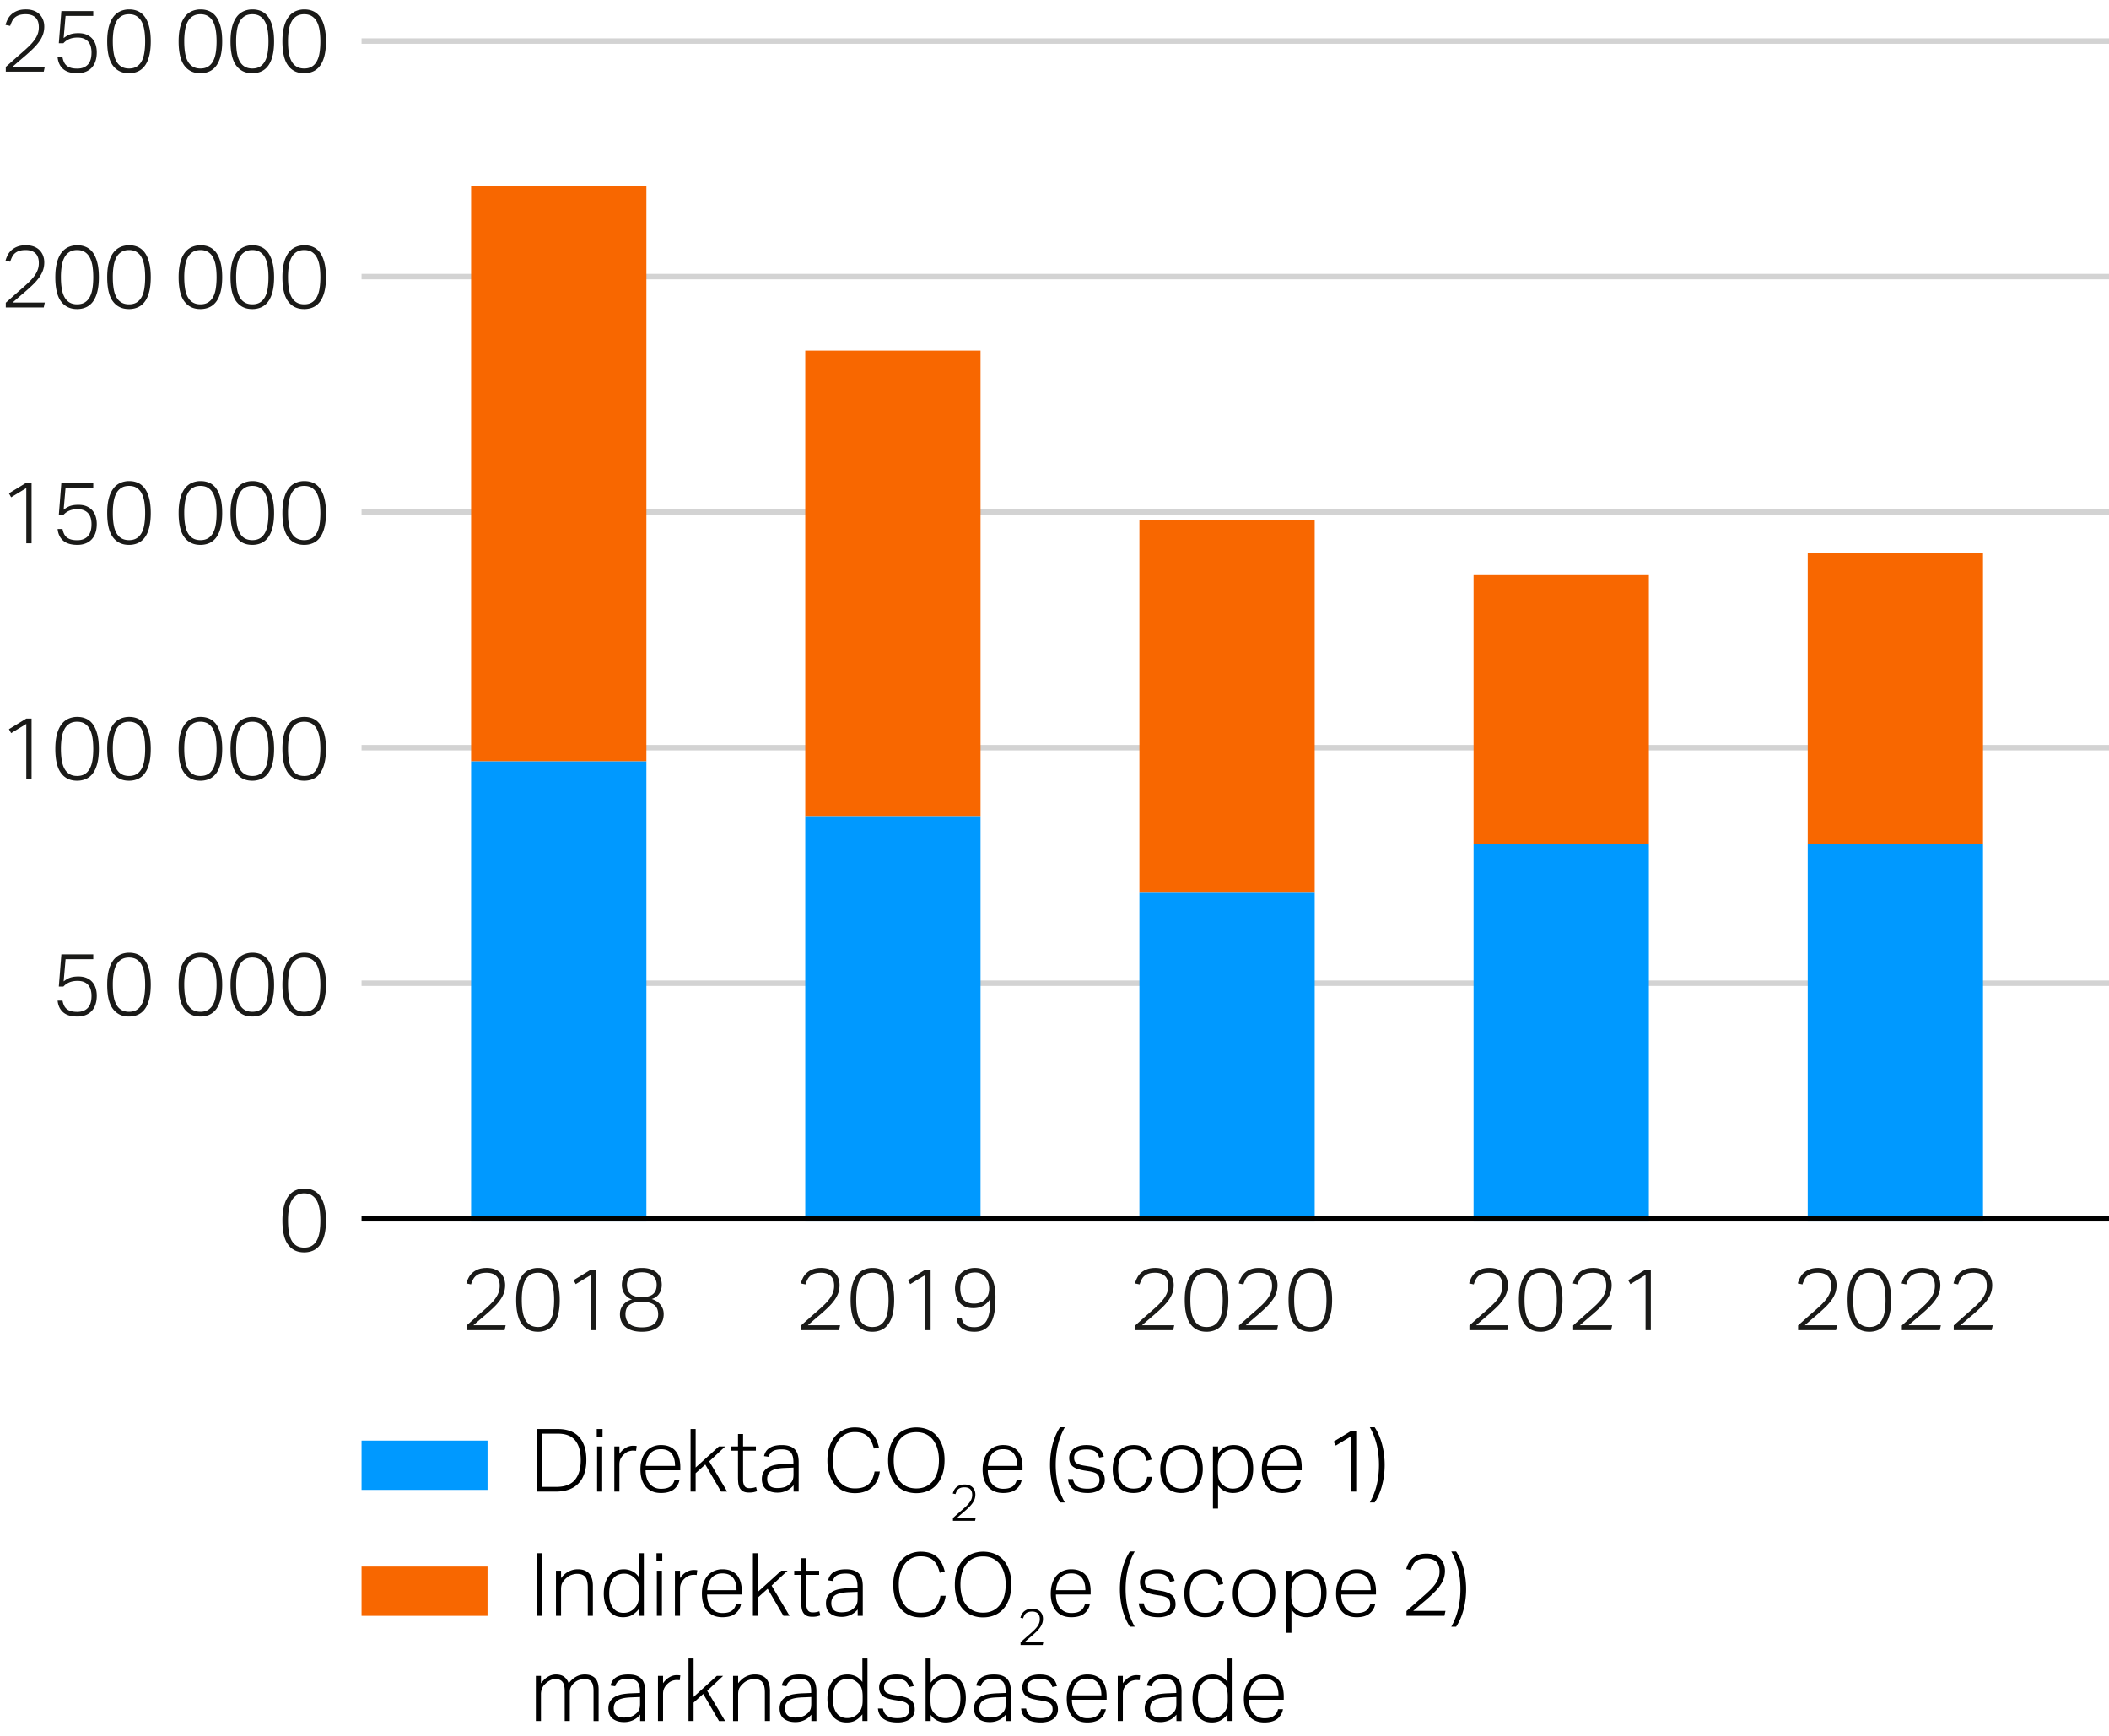
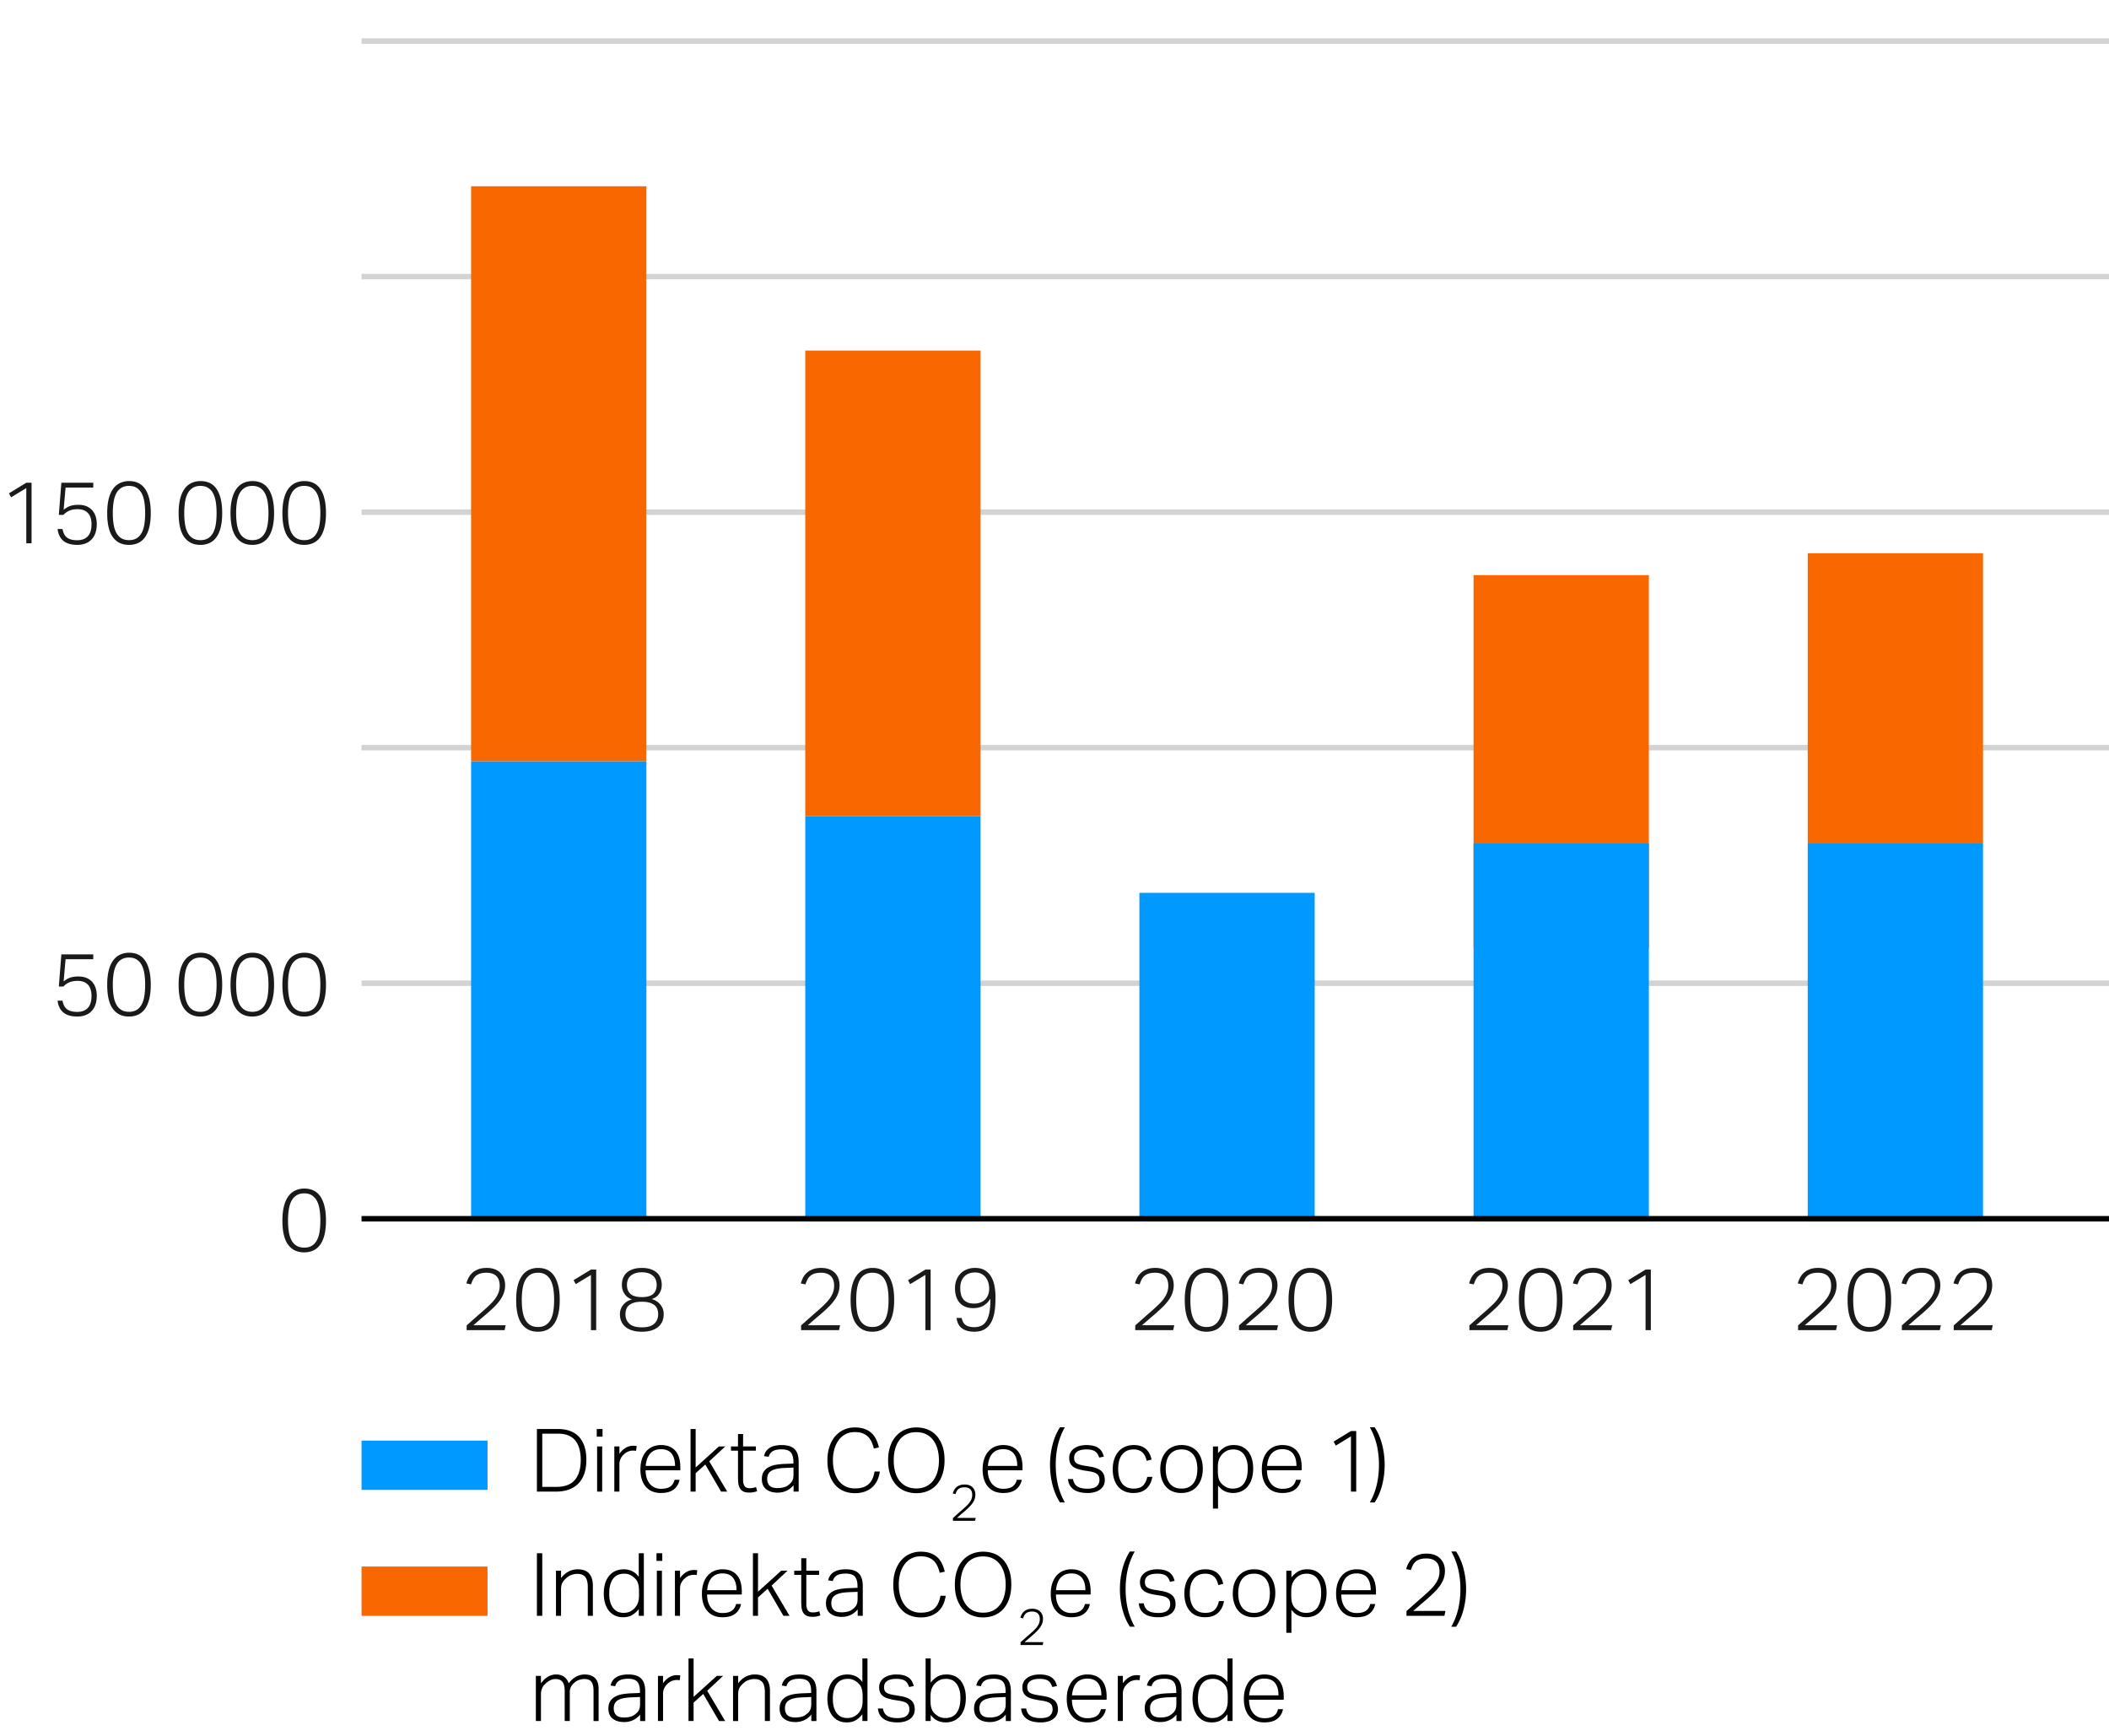
<svg xmlns="http://www.w3.org/2000/svg" width="385" height="317" viewBox="0 0 385 317">
  <g fill="#1a1a18">
    <path d="M85.188 241.973l1.288-1.144c.485-.433.973-.861 1.464-1.288.544-.47 1.021-.901 1.432-1.296s.752-.779 1.024-1.152.477-.749.616-1.128c.138-.379.208-.787.208-1.225 0-.8-.208-1.396-.624-1.792-.416-.395-1.008-.592-1.776-.592-.459 0-.845.051-1.16.152a2.285 2.285 0 00-.792.424 2.095 2.095 0 00-.52.672 6.747 6.747 0 00-.36.88l-.848-.176c.085-.33.213-.666.384-1.008.17-.342.4-.646.688-.912s.648-.485 1.08-.656c.432-.17.957-.256 1.576-.256.533 0 1.008.077 1.424.232.416.154.765.373 1.048.655.282.283.499.616.648 1 .149.385.224.801.224 1.248 0 .502-.075.971-.224 1.408s-.376.872-.68 1.304a9.699 9.699 0 01-1.16 1.337c-.469.458-1.024.96-1.664 1.504a76.72 76.72 0 00-1.04.888l-1.024.888h5.888l-.192.896h-6.928v-.864zM98.18 243.125c-1.248 0-2.219-.467-2.912-1.4-.694-.934-1.04-2.402-1.04-4.408 0-1.002.093-1.872.28-2.607.187-.736.456-1.345.808-1.824a3.27 3.27 0 011.272-1.064 3.904 3.904 0 011.656-.344c.618 0 1.17.115 1.656.344.485.229.896.584 1.232 1.064.336.479.594 1.088.776 1.824.181.735.272 1.605.272 2.607s-.091 1.87-.272 2.601-.443 1.333-.784 1.808c-.342.475-.76.827-1.256 1.056-.496.229-1.059.345-1.688.345zm.032-.864c.544 0 1.002-.112 1.376-.336.373-.225.677-.547.912-.968.235-.422.403-.938.504-1.553.101-.613.152-1.309.152-2.088 0-.768-.051-1.458-.152-2.071-.102-.613-.27-1.134-.504-1.561s-.539-.755-.912-.984c-.374-.229-.832-.344-1.376-.344s-1.006.115-1.384.344c-.379.229-.686.558-.92.984s-.403.947-.504 1.561a12.706 12.706 0 00-.152 2.071c0 .779.051 1.475.152 2.088.101.614.269 1.131.504 1.553.235.421.541.743.92.968.378.224.84.336 1.384.336zM107.876 232.757l-2.768 1.68-.4-.72 3.168-1.937h.96v11.057h-.96v-10.08zM115.38 237.221a2.364 2.364 0 01-.68-.312 2.481 2.481 0 01-.592-.552 2.764 2.764 0 01-.424-.784 3.022 3.022 0 01-.16-1.023c0-.427.072-.829.216-1.208s.363-.704.656-.977c.293-.271.669-.487 1.128-.647.458-.16 1.008-.24 1.648-.24.629 0 1.173.08 1.632.24.458.16.834.376 1.128.647.293.272.512.598.656.977s.216.781.216 1.208c0 .384-.053.723-.16 1.016-.107.294-.246.55-.416.769a2.108 2.108 0 01-.592.527 2.815 2.815 0 01-.672.296c.203.054.429.145.68.272.25.128.488.304.712.528.224.224.413.496.568.815.155.32.232.704.232 1.152 0 .479-.083.915-.248 1.304-.166.39-.414.726-.744 1.008-.331.283-.747.502-1.248.656-.502.154-1.083.232-1.744.232s-1.243-.078-1.744-.232c-.501-.154-.92-.373-1.256-.656a2.652 2.652 0 01-.752-1.008 3.292 3.292 0 01-.248-1.304c0-.438.08-.816.24-1.136.16-.32.352-.59.576-.809.224-.219.464-.389.72-.512.256-.123.48-.205.672-.248zm-1.2 2.72c0 .704.237 1.277.712 1.721.475.442 1.235.663 2.28.663 1.035 0 1.789-.221 2.264-.663.474-.443.712-1.017.712-1.721 0-.341-.051-.653-.152-.936s-.27-.522-.504-.72c-.235-.197-.542-.353-.92-.465-.379-.111-.846-.168-1.4-.168-.565 0-1.037.057-1.416.168-.379.112-.686.268-.92.465a1.654 1.654 0 00-.504.72 2.74 2.74 0 00-.152.936zm.272-5.392c0 .747.219 1.31.656 1.688.437.379 1.125.568 2.064.568s1.624-.189 2.056-.568c.432-.378.648-.94.648-1.688 0-.31-.051-.601-.152-.872a1.904 1.904 0 00-.48-.72 2.351 2.351 0 00-.84-.496c-.341-.123-.752-.185-1.232-.185s-.894.062-1.24.185a2.337 2.337 0 00-.848.496 1.884 1.884 0 00-.48.72 2.456 2.456 0 00-.152.872z" />
  </g>
  <g fill="#1a1a18">
    <path d="M146.24 241.973l1.288-1.144c.485-.433.973-.861 1.464-1.288.544-.47 1.021-.901 1.432-1.296s.752-.779 1.024-1.152.477-.749.616-1.128c.138-.379.208-.787.208-1.225 0-.8-.208-1.396-.624-1.792-.416-.395-1.008-.592-1.776-.592-.458 0-.845.051-1.16.152a2.285 2.285 0 00-.792.424 2.095 2.095 0 00-.52.672 6.747 6.747 0 00-.36.88l-.848-.176c.085-.33.213-.666.384-1.008s.4-.646.688-.912.648-.485 1.08-.656c.432-.17.958-.256 1.576-.256.533 0 1.008.077 1.424.232.416.154.765.373 1.048.655.283.283.499.616.648 1 .149.385.224.801.224 1.248 0 .502-.075.971-.224 1.408s-.376.872-.68 1.304a9.699 9.699 0 01-1.16 1.337c-.469.458-1.024.96-1.664 1.504-.331.277-.677.573-1.04.888l-1.024.888h5.888l-.192.896h-6.928v-.864zM159.232 243.125c-1.248 0-2.219-.467-2.912-1.4-.694-.934-1.04-2.402-1.04-4.408 0-1.002.093-1.872.28-2.607.187-.736.456-1.345.808-1.824a3.27 3.27 0 011.272-1.064 3.904 3.904 0 011.656-.344c.618 0 1.17.115 1.656.344.485.229.896.584 1.232 1.064.336.479.595 1.088.776 1.824.182.735.272 1.605.272 2.607s-.091 1.87-.272 2.601c-.181.73-.442 1.333-.784 1.808-.342.475-.76.827-1.256 1.056-.496.229-1.059.345-1.688.345zm.032-.864c.544 0 1.002-.112 1.376-.336.374-.225.677-.547.912-.968.234-.422.402-.938.504-1.553.101-.613.152-1.309.152-2.088 0-.768-.051-1.458-.152-2.071-.102-.613-.27-1.134-.504-1.561a2.587 2.587 0 00-.912-.984c-.374-.229-.832-.344-1.376-.344s-1.005.115-1.384.344a2.56 2.56 0 00-.92.984c-.234.427-.402.947-.504 1.561s-.152 1.304-.152 2.071c0 .779.05 1.475.152 2.088.102.614.27 1.131.504 1.553.235.421.542.743.92.968.378.224.84.336 1.384.336zM168.928 232.757l-2.768 1.68-.4-.72 3.168-1.937h.96v11.057h-.96v-10.08zM175.552 240.612c.138.63.395 1.067.768 1.312.374.245.885.368 1.536.368.48 0 .904-.086 1.272-.256.368-.171.677-.456.928-.856.25-.4.437-.934.56-1.6.123-.667.184-1.496.184-2.488-.704 1.152-1.738 1.728-3.104 1.728-.63 0-1.158-.101-1.584-.304a2.792 2.792 0 01-1.032-.808 3.216 3.216 0 01-.568-1.16 5.203 5.203 0 01-.176-1.36c0-.544.088-1.045.264-1.504.176-.458.424-.851.744-1.176.32-.325.704-.579 1.152-.76a3.962 3.962 0 011.504-.272c.736 0 1.347.155 1.832.464.485.31.867.715 1.144 1.216.277.502.472 1.067.584 1.696.112.63.168 1.259.168 1.888 0 .427-.011.883-.032 1.368-.022.485-.072.963-.152 1.433-.08.469-.203.92-.368 1.352-.166.432-.39.813-.672 1.145-.283.33-.64.595-1.072.792s-.952.296-1.56.296c-.939 0-1.688-.203-2.248-.608s-.894-1.04-1-1.904h.928zm2.272-2.624c.373 0 .728-.056 1.064-.168a2.4 2.4 0 00.88-.512c.25-.229.448-.518.592-.864.144-.346.216-.754.216-1.224 0-.352-.051-.701-.152-1.048a2.914 2.914 0 00-.464-.937 2.355 2.355 0 00-.8-.672c-.326-.17-.707-.256-1.144-.256-.864 0-1.534.256-2.008.769-.475.512-.712 1.205-.712 2.079 0 .385.04.75.12 1.097s.216.647.408.903c.192.257.45.459.776.608.325.149.733.224 1.224.224z" />
  </g>
  <g fill="#1a1a18">
    <path d="M207.24 241.973l1.288-1.144c.485-.433.973-.861 1.464-1.288.544-.47 1.021-.901 1.432-1.296s.752-.779 1.024-1.152.477-.749.616-1.128c.138-.379.208-.787.208-1.225 0-.8-.208-1.396-.624-1.792-.416-.395-1.008-.592-1.776-.592-.458 0-.845.051-1.16.152a2.285 2.285 0 00-.792.424 2.095 2.095 0 00-.52.672 6.747 6.747 0 00-.36.88l-.848-.176c.085-.33.213-.666.384-1.008s.4-.646.688-.912.648-.485 1.08-.656c.432-.17.958-.256 1.576-.256.533 0 1.008.077 1.424.232.416.154.765.373 1.048.655.283.283.499.616.648 1 .149.385.224.801.224 1.248 0 .502-.075.971-.224 1.408s-.376.872-.68 1.304a9.699 9.699 0 01-1.16 1.337c-.469.458-1.024.96-1.664 1.504-.331.277-.677.573-1.04.888l-1.024.888h5.888l-.192.896h-6.928v-.864zM220.232 243.125c-1.248 0-2.219-.467-2.912-1.4-.694-.934-1.04-2.402-1.04-4.408 0-1.002.093-1.872.28-2.607.187-.736.456-1.345.808-1.824a3.27 3.27 0 011.272-1.064 3.904 3.904 0 011.656-.344c.618 0 1.17.115 1.656.344.485.229.896.584 1.232 1.064.336.479.595 1.088.776 1.824.182.735.272 1.605.272 2.607s-.091 1.87-.272 2.601c-.181.73-.442 1.333-.784 1.808-.342.475-.76.827-1.256 1.056-.496.229-1.059.345-1.688.345zm.032-.864c.544 0 1.002-.112 1.376-.336.374-.225.677-.547.912-.968.234-.422.402-.938.504-1.553.101-.613.152-1.309.152-2.088 0-.768-.051-1.458-.152-2.071-.102-.613-.27-1.134-.504-1.561a2.587 2.587 0 00-.912-.984c-.374-.229-.832-.344-1.376-.344s-1.005.115-1.384.344a2.56 2.56 0 00-.92.984c-.234.427-.402.947-.504 1.561s-.152 1.304-.152 2.071c0 .779.05 1.475.152 2.088.102.614.27 1.131.504 1.553.235.421.542.743.92.968.378.224.84.336 1.384.336zM226.184 241.973l1.288-1.144c.485-.433.973-.861 1.464-1.288.544-.47 1.021-.901 1.432-1.296s.752-.779 1.024-1.152.477-.749.616-1.128c.138-.379.208-.787.208-1.225 0-.8-.208-1.396-.624-1.792-.416-.395-1.008-.592-1.776-.592-.458 0-.845.051-1.16.152a2.285 2.285 0 00-.792.424 2.095 2.095 0 00-.52.672 6.747 6.747 0 00-.36.88l-.848-.176c.085-.33.213-.666.384-1.008s.4-.646.688-.912.648-.485 1.08-.656c.432-.17.958-.256 1.576-.256.533 0 1.008.077 1.424.232.416.154.765.373 1.048.655.283.283.499.616.648 1 .149.385.224.801.224 1.248 0 .502-.075.971-.224 1.408s-.376.872-.68 1.304a9.699 9.699 0 01-1.16 1.337c-.469.458-1.024.96-1.664 1.504-.331.277-.677.573-1.04.888l-1.024.888h5.888l-.192.896h-6.928v-.864zM239.176 243.125c-1.248 0-2.219-.467-2.912-1.4-.694-.934-1.04-2.402-1.04-4.408 0-1.002.093-1.872.28-2.607.187-.736.456-1.345.808-1.824a3.27 3.27 0 011.272-1.064 3.904 3.904 0 011.656-.344c.618 0 1.17.115 1.656.344.485.229.896.584 1.232 1.064.336.479.595 1.088.776 1.824.182.735.272 1.605.272 2.607s-.091 1.87-.272 2.601c-.181.73-.442 1.333-.784 1.808-.342.475-.76.827-1.256 1.056-.496.229-1.059.345-1.688.345zm.032-.864c.544 0 1.002-.112 1.376-.336.374-.225.677-.547.912-.968.234-.422.402-.938.504-1.553.101-.613.152-1.309.152-2.088 0-.768-.051-1.458-.152-2.071-.102-.613-.27-1.134-.504-1.561a2.587 2.587 0 00-.912-.984c-.374-.229-.832-.344-1.376-.344s-1.005.115-1.384.344a2.56 2.56 0 00-.92.984c-.234.427-.402.947-.504 1.561s-.152 1.304-.152 2.071c0 .779.05 1.475.152 2.088.102.614.27 1.131.504 1.553.235.421.542.743.92.968.378.224.84.336 1.384.336z" />
  </g>
  <g fill="#1a1a18">
    <path d="M268.24 241.973l1.288-1.144c.485-.433.973-.861 1.464-1.288.544-.47 1.021-.901 1.432-1.296s.752-.779 1.024-1.152.477-.749.616-1.128c.138-.379.208-.787.208-1.225 0-.8-.208-1.396-.624-1.792-.416-.395-1.008-.592-1.776-.592-.458 0-.845.051-1.16.152a2.285 2.285 0 00-.792.424 2.095 2.095 0 00-.52.672 6.747 6.747 0 00-.36.88l-.848-.176c.085-.33.213-.666.384-1.008s.4-.646.688-.912.648-.485 1.08-.656c.432-.17.958-.256 1.576-.256.533 0 1.008.077 1.424.232.416.154.765.373 1.048.655.283.283.499.616.648 1 .149.385.224.801.224 1.248 0 .502-.075.971-.224 1.408s-.376.872-.68 1.304a9.699 9.699 0 01-1.16 1.337c-.469.458-1.024.96-1.664 1.504-.331.277-.677.573-1.04.888l-1.024.888h5.888l-.192.896h-6.928v-.864zM281.232 243.125c-1.248 0-2.219-.467-2.912-1.4-.694-.934-1.04-2.402-1.04-4.408 0-1.002.093-1.872.28-2.607.187-.736.456-1.345.808-1.824a3.27 3.27 0 011.272-1.064 3.904 3.904 0 011.656-.344c.618 0 1.17.115 1.656.344.485.229.896.584 1.232 1.064.336.479.595 1.088.776 1.824.182.735.272 1.605.272 2.607s-.091 1.87-.272 2.601c-.181.73-.442 1.333-.784 1.808-.342.475-.76.827-1.256 1.056-.496.229-1.059.345-1.688.345zm.032-.864c.544 0 1.002-.112 1.376-.336.374-.225.677-.547.912-.968.234-.422.402-.938.504-1.553.101-.613.152-1.309.152-2.088 0-.768-.051-1.458-.152-2.071-.102-.613-.27-1.134-.504-1.561a2.587 2.587 0 00-.912-.984c-.374-.229-.832-.344-1.376-.344s-1.005.115-1.384.344a2.56 2.56 0 00-.92.984c-.234.427-.402.947-.504 1.561s-.152 1.304-.152 2.071c0 .779.05 1.475.152 2.088.102.614.27 1.131.504 1.553.235.421.542.743.92.968.378.224.84.336 1.384.336zM287.184 241.973l1.288-1.144c.485-.433.973-.861 1.464-1.288.544-.47 1.021-.901 1.432-1.296s.752-.779 1.024-1.152.477-.749.616-1.128c.138-.379.208-.787.208-1.225 0-.8-.208-1.396-.624-1.792-.416-.395-1.008-.592-1.776-.592-.458 0-.845.051-1.16.152a2.285 2.285 0 00-.792.424 2.095 2.095 0 00-.52.672 6.747 6.747 0 00-.36.88l-.848-.176c.085-.33.213-.666.384-1.008s.4-.646.688-.912.648-.485 1.08-.656c.432-.17.958-.256 1.576-.256.533 0 1.008.077 1.424.232.416.154.765.373 1.048.655.283.283.499.616.648 1 .149.385.224.801.224 1.248 0 .502-.075.971-.224 1.408s-.376.872-.68 1.304a9.699 9.699 0 01-1.16 1.337c-.469.458-1.024.96-1.664 1.504-.331.277-.677.573-1.04.888l-1.024.888h5.888l-.192.896h-6.928v-.864zM300.4 232.757l-2.768 1.68-.4-.72 3.168-1.937h.96v11.057h-.96v-10.08z" />
  </g>
  <path fill="#09f" d="M66 263h23v9H66z" />
  <path fill="#f86700" d="M66 286h23v9H66z" />
  <path fill="none" stroke="#d3d3d3" stroke-miterlimit="10" d="M66 179.5h319M66 136.5h319M66 93.5h319M66 50.5h319M66 7.5h319" />
-   <path fill="#f86700" d="M330 101h32v53h-32zM269 105h32v49h-32zM208 95h32v68h-32zM147 64h32v85h-32zM86 34h32v105H86z" />
+   <path fill="#f86700" d="M330 101h32v53h-32zM269 105h32v49h-32zh32v68h-32zM147 64h32v85h-32zM86 34h32v105H86z" />
  <path fill="#09f" d="M330 154h32v69h-32zM269 154h32v69h-32zM208 163h32v60h-32zM147 149h32v74h-32zM86 139h32v84H86z" />
  <path fill="none" stroke="#000" stroke-miterlimit="10" d="M66 222.5h317.997M66 222.5h317.997M66 222.5h319" />
  <path d="M55.506 228.636c-1.248 0-2.219-.467-2.912-1.4-.694-.933-1.04-2.402-1.04-4.407 0-1.003.093-1.872.28-2.608.187-.736.456-1.344.808-1.824a3.275 3.275 0 011.272-1.063 3.904 3.904 0 011.656-.345c.618 0 1.17.115 1.656.345.485.229.896.584 1.232 1.063.336.48.594 1.088.776 1.824s.272 1.605.272 2.608-.091 1.869-.272 2.6-.443 1.333-.784 1.808c-.342.475-.76.827-1.256 1.057-.496.229-1.059.344-1.688.344zm.032-.864c.544 0 1.002-.112 1.376-.336.373-.224.677-.547.912-.968s.403-.938.504-1.552c.101-.613.152-1.31.152-2.088 0-.769-.051-1.459-.152-2.072-.102-.613-.27-1.134-.504-1.561a2.59 2.59 0 00-.912-.983c-.374-.229-.832-.345-1.376-.345s-1.006.115-1.384.345a2.563 2.563 0 00-.92.983c-.235.427-.403.947-.504 1.561a12.71 12.71 0 00-.152 2.072c0 .778.051 1.475.152 2.088s.269 1.131.504 1.552.541.744.92.968c.378.224.84.336 1.384.336z" fill="#1a1a18" />
  <g fill="#1a1a18">
    <path d="M328.24 241.973l1.288-1.144c.485-.433.973-.861 1.464-1.288.544-.47 1.021-.901 1.432-1.296s.752-.779 1.024-1.152.477-.749.616-1.128c.138-.379.208-.787.208-1.225 0-.8-.208-1.396-.624-1.792-.416-.395-1.008-.592-1.776-.592-.458 0-.845.051-1.16.152a2.285 2.285 0 00-.792.424 2.095 2.095 0 00-.52.672 6.747 6.747 0 00-.36.88l-.848-.176c.085-.33.213-.666.384-1.008s.4-.646.688-.912.648-.485 1.08-.656c.432-.17.958-.256 1.576-.256.533 0 1.008.077 1.424.232.416.154.765.373 1.048.655.283.283.499.616.648 1 .149.385.224.801.224 1.248 0 .502-.075.971-.224 1.408s-.376.872-.68 1.304a9.699 9.699 0 01-1.16 1.337c-.469.458-1.024.96-1.664 1.504-.331.277-.677.573-1.04.888l-1.024.888h5.888l-.192.896h-6.928v-.864zM341.232 243.125c-1.248 0-2.219-.467-2.912-1.4-.694-.934-1.04-2.402-1.04-4.408 0-1.002.093-1.872.28-2.607.187-.736.456-1.345.808-1.824a3.27 3.27 0 011.272-1.064 3.904 3.904 0 011.656-.344c.618 0 1.17.115 1.656.344.485.229.896.584 1.232 1.064.336.479.595 1.088.776 1.824.182.735.272 1.605.272 2.607s-.091 1.87-.272 2.601c-.181.73-.442 1.333-.784 1.808-.342.475-.76.827-1.256 1.056-.496.229-1.059.345-1.688.345zm.032-.864c.544 0 1.002-.112 1.376-.336.374-.225.677-.547.912-.968.234-.422.402-.938.504-1.553.101-.613.152-1.309.152-2.088 0-.768-.051-1.458-.152-2.071-.102-.613-.27-1.134-.504-1.561a2.587 2.587 0 00-.912-.984c-.374-.229-.832-.344-1.376-.344s-1.005.115-1.384.344a2.56 2.56 0 00-.92.984c-.234.427-.402.947-.504 1.561s-.152 1.304-.152 2.071c0 .779.05 1.475.152 2.088.102.614.27 1.131.504 1.553.235.421.542.743.92.968.378.224.84.336 1.384.336zM347.184 241.973l1.288-1.144c.485-.433.973-.861 1.464-1.288.544-.47 1.021-.901 1.432-1.296s.752-.779 1.024-1.152.477-.749.616-1.128c.138-.379.208-.787.208-1.225 0-.8-.208-1.396-.624-1.792-.416-.395-1.008-.592-1.776-.592-.458 0-.845.051-1.16.152a2.285 2.285 0 00-.792.424 2.095 2.095 0 00-.52.672 6.747 6.747 0 00-.36.88l-.848-.176c.085-.33.213-.666.384-1.008s.4-.646.688-.912.648-.485 1.08-.656c.432-.17.958-.256 1.576-.256.533 0 1.008.077 1.424.232.416.154.765.373 1.048.655.283.283.499.616.648 1 .149.385.224.801.224 1.248 0 .502-.075.971-.224 1.408s-.376.872-.68 1.304a9.699 9.699 0 01-1.16 1.337c-.469.458-1.024.96-1.664 1.504-.331.277-.677.573-1.04.888l-1.024.888h5.888l-.192.896h-6.928v-.864zM356.656 241.973l1.288-1.144c.485-.433.974-.861 1.464-1.288.544-.47 1.021-.901 1.432-1.296s.752-.779 1.024-1.152.477-.749.616-1.128.208-.787.208-1.225c0-.8-.208-1.396-.624-1.792-.416-.395-1.008-.592-1.776-.592-.459 0-.846.051-1.16.152s-.579.242-.792.424-.387.405-.52.672-.253.561-.36.88l-.848-.176c.085-.33.213-.666.384-1.008.17-.342.4-.646.688-.912s.648-.485 1.08-.656c.432-.17.957-.256 1.576-.256.533 0 1.008.077 1.424.232.416.154.765.373 1.048.655.282.283.499.616.648 1 .149.385.224.801.224 1.248 0 .502-.075.971-.224 1.408s-.376.872-.68 1.304c-.304.433-.69.878-1.16 1.337-.47.458-1.024.96-1.664 1.504a71.04 71.04 0 00-1.04.888l-1.024.888h5.888l-.192.896h-6.928v-.864z" />
  </g>
  <g>
    <path d="M98.015 260.889h3.856c.8 0 1.52.114 2.16.344.64.229 1.181.576 1.624 1.039.443.465.784 1.049 1.024 1.752.24.705.36 1.537.36 2.496 0 .971-.128 1.819-.384 2.545-.256.725-.624 1.328-1.104 1.808s-1.061.84-1.744 1.08c-.683.239-1.446.36-2.288.36h-3.504v-11.424zm3.568 10.56c1.525 0 2.645-.425 3.36-1.272.715-.848 1.072-2.056 1.072-3.623 0-1.547-.333-2.736-1-3.568-.667-.832-1.715-1.248-3.144-1.248h-2.88v9.712h2.592zM108.938 260.889h1.056v1.391h-1.056v-1.391zm.064 3.184h.928v8.24h-.928v-8.24zM112.146 264.072h.928v1.344a3.77 3.77 0 011.136-1.088c.427-.256.88-.385 1.36-.385.117 0 .227.004.328.009.101.005.21.019.328.04l-.112.88a3.232 3.232 0 00-.528-.048c-.278 0-.56.051-.848.152-.288.102-.56.274-.816.52a2.648 2.648 0 00-.608.775c-.16.305-.24.664-.24 1.08v4.961h-.928v-8.24zM124.048 270.152a2.803 2.803 0 01-1.024 1.744c-.555.447-1.344.672-2.368.672-1.184 0-2.104-.382-2.76-1.145-.656-.762-.984-1.811-.984-3.145 0-.725.093-1.365.28-1.92.187-.554.448-1.021.784-1.399.336-.378.73-.664 1.184-.856a3.814 3.814 0 011.496-.287c.64 0 1.184.104 1.632.312s.813.491 1.096.849c.282.357.488.781.616 1.271.128.49.192 1.019.192 1.584v.592h-6.336c0 .47.058.91.176 1.32s.293.768.528 1.072c.235.304.528.543.88.72.352.176.757.264 1.216.264.416 0 .768-.04 1.056-.12.288-.08.528-.194.72-.344.192-.149.344-.322.456-.52.112-.197.2-.419.264-.664h.896zm-.816-2.528c0-.448-.048-.858-.144-1.231a2.756 2.756 0 00-.448-.969 2.02 2.02 0 00-.8-.632c-.331-.149-.726-.224-1.184-.224-.8 0-1.44.25-1.92.752-.48.501-.768 1.27-.864 2.304h5.36zM126.064 260.889h.928v7.023l4.24-3.84h1.152l-2.912 2.72 3.28 5.521h-1.12l-2.88-4.944-1.76 1.584v3.36h-.928v-11.424zM134.723 264.84h-1.28v-.768h1.28V261.8h.928v2.272h2.336v.768h-2.336v5.393c0 .405.085.749.256 1.031.17.283.469.424.896.424a3.355 3.355 0 001.216-.207l.192.752c-.16.063-.355.122-.584.176a4.15 4.15 0 01-.904.08c-.469 0-.837-.08-1.104-.24-.267-.16-.467-.371-.6-.632s-.216-.562-.248-.904a11.471 11.471 0 01-.048-1.071v-4.801zM144.869 271.145a4.11 4.11 0 01-.496.504 3.411 3.411 0 01-.656.439 3.82 3.82 0 01-.808.305 3.953 3.953 0 01-.968.111c-.864 0-1.557-.208-2.08-.624-.523-.416-.784-1.034-.784-1.856 0-.554.117-1.008.352-1.359s.547-.629.936-.832a4.35 4.35 0 011.328-.424c.496-.08 1.01-.131 1.544-.152l1.6-.064v-.256c0-.811-.157-1.402-.472-1.775-.315-.373-.877-.561-1.688-.561-.395 0-.728.032-1 .096a2.03 2.03 0 00-.68.281 1.481 1.481 0 00-.432.432c-.107.166-.187.35-.24.552l-.848-.128c.298-1.344 1.376-2.016 3.232-2.016.576 0 1.061.069 1.456.207.395.139.712.34.952.601.24.262.413.581.52.96.106.379.16.813.16 1.305v5.424h-.928v-1.168zm-.016-3.217l-1.52.064c-.619.021-1.136.077-1.552.168s-.752.219-1.008.384-.44.368-.552.608-.168.525-.168.855c0 .502.141.904.424 1.208.282.304.776.456 1.48.456.352 0 .701-.04 1.048-.119.347-.08.632-.211.856-.393a3.44 3.44 0 00.472-.4 1.745 1.745 0 00.472-.944c.032-.192.048-.416.048-.672v-1.217zM160.613 268.648a5.524 5.524 0 01-.44 1.567 3.965 3.965 0 01-.888 1.248c-.374.353-.827.63-1.36.832s-1.152.304-1.856.304c-.747 0-1.427-.127-2.04-.384a4.268 4.268 0 01-1.584-1.144c-.443-.507-.787-1.131-1.032-1.872s-.368-1.598-.368-2.568c0-.981.133-1.848.4-2.6.267-.753.627-1.382 1.08-1.888a4.506 4.506 0 011.584-1.152 4.783 4.783 0 011.928-.393c.693 0 1.291.092 1.792.272.501.182.925.435 1.272.76s.627.712.84 1.16.384.934.512 1.456l-.928.208a6.858 6.858 0 00-.44-1.265c-.176-.373-.4-.688-.672-.943s-.6-.453-.984-.592-.848-.208-1.392-.208c-.629 0-1.189.128-1.68.384a3.631 3.631 0 00-1.248 1.072 5.02 5.02 0 00-.784 1.632 7.408 7.408 0 00-.272 2.063c0 .758.088 1.448.264 2.072s.432 1.166.768 1.624c.336.459.754.813 1.256 1.063.501.252 1.077.377 1.728.377.619 0 1.139-.078 1.56-.232s.768-.371 1.04-.648.485-.604.64-.983c.155-.378.269-.786.344-1.224h.96zM167.293 272.6a5.56 5.56 0 01-2.056-.375 4.36 4.36 0 01-1.64-1.129c-.459-.501-.819-1.125-1.08-1.871-.261-.747-.392-1.611-.392-2.593s.131-1.848.392-2.6c.261-.753.624-1.382 1.088-1.888a4.568 4.568 0 011.64-1.152c.629-.262 1.312-.393 2.048-.393s1.418.126 2.048.377c.629.25 1.17.626 1.624 1.127.453.502.81 1.123 1.072 1.864.261.741.392 1.603.392 2.585 0 .991-.128 1.863-.384 2.615-.256.752-.611 1.381-1.064 1.889-.453.506-.995.891-1.624 1.151s-1.317.392-2.064.392zm0-.863c.672 0 1.264-.125 1.776-.377.512-.25.941-.602 1.288-1.055.347-.454.608-.995.784-1.625.176-.629.264-1.322.264-2.08s-.091-1.45-.272-2.08a4.877 4.877 0 00-.792-1.623 3.597 3.597 0 00-1.288-1.057c-.512-.25-1.099-.376-1.76-.376-.693 0-1.299.126-1.816.376a3.498 3.498 0 00-1.288 1.057c-.342.453-.6.994-.776 1.623-.176.63-.264 1.323-.264 2.08s.085 1.451.256 2.08c.17.63.429 1.171.776 1.625.347.453.779.805 1.296 1.055.517.252 1.123.377 1.816.377zM173.959 277.137l.751-.668c.283-.251.567-.502.854-.75.317-.273.595-.525.835-.756.239-.23.438-.453.597-.672.158-.217.278-.437.359-.657s.121-.458.121-.714c0-.467-.121-.814-.364-1.045-.242-.229-.588-.345-1.035-.345-.267 0-.493.03-.676.089s-.337.141-.462.247a1.21 1.21 0 00-.303.392 3.82 3.82 0 00-.21.514l-.494-.104a2.99 2.99 0 01.224-.588 1.851 1.851 0 011.031-.914c.252-.1.558-.148.919-.148.311 0 .588.045.83.135.242.09.446.218.611.383.165.164.291.359.378.583.087.224.13.466.13.728 0 .292-.043.566-.13.82-.087.256-.219.509-.396.761s-.403.511-.676.778a18.45 18.45 0 01-.97.877 42.11 42.11 0 00-.606.518l-.597.518h3.433l-.112.523h-4.039v-.504zM186.517 270.152a2.803 2.803 0 01-1.024 1.744c-.555.447-1.344.672-2.368.672-1.184 0-2.104-.382-2.76-1.145-.656-.762-.984-1.811-.984-3.145 0-.725.093-1.365.28-1.92.187-.554.448-1.021.784-1.399.336-.378.73-.664 1.184-.856a3.814 3.814 0 011.496-.287c.64 0 1.184.104 1.632.312s.813.491 1.096.849c.282.357.488.781.616 1.271.128.49.192 1.019.192 1.584v.592h-6.336c0 .47.058.91.176 1.32s.293.768.528 1.072c.235.304.528.543.88.72.352.176.757.264 1.216.264.416 0 .768-.04 1.056-.12.288-.08.528-.194.72-.344.192-.149.344-.322.456-.52.112-.197.2-.419.264-.664h.896zm-.816-2.528c0-.448-.048-.858-.144-1.231a2.756 2.756 0 00-.448-.969 2.02 2.02 0 00-.8-.632c-.331-.149-.726-.224-1.184-.224-.8 0-1.44.25-1.92.752-.48.501-.768 1.27-.864 2.304h5.36zM193.508 274.296c-.608-.928-1.064-1.989-1.368-3.185-.304-1.193-.456-2.42-.456-3.68s.152-2.484.456-3.68c.304-1.194.76-2.256 1.368-3.184h.88a12.474 12.474 0 00-1.288 3.336c-.251 1.125-.376 2.301-.376 3.527s.125 2.403.376 3.528a12.46 12.46 0 001.288 3.336h-.88zM195.875 270.023c.117.641.389 1.094.816 1.36s1.035.4 1.824.4c.8 0 1.365-.149 1.696-.448s.496-.672.496-1.12c0-.192-.021-.37-.064-.536a1.097 1.097 0 00-.248-.455 1.43 1.43 0 00-.528-.353 4.134 4.134 0 00-.888-.24l-1.008-.159c-.438-.075-.829-.166-1.176-.272s-.64-.248-.88-.425a1.709 1.709 0 01-.544-.655c-.123-.261-.184-.584-.184-.968 0-.363.08-.691.24-.984s.378-.539.656-.736a3.12 3.12 0 01.984-.455c.378-.107.786-.16 1.224-.16.565 0 1.037.056 1.416.168a2.7 2.7 0 01.928.455c.24.192.427.416.56.672.133.257.237.529.312.816l-.848.176c-.085-.244-.184-.461-.296-.647s-.253-.341-.424-.464-.384-.217-.64-.28a4.092 4.092 0 00-.96-.096c-.427 0-.784.04-1.072.12-.288.08-.52.189-.696.328s-.302.299-.376.479a1.454 1.454 0 00-.112.56c0 .192.021.366.064.521.042.155.128.29.256.408.128.117.306.219.536.304.229.086.531.16.904.225l1.264.207c.864.15 1.509.408 1.936.776.427.368.64.931.64 1.688 0 .32-.067.623-.2.912a2.064 2.064 0 01-.592.744c-.261.207-.59.373-.984.495a4.607 4.607 0 01-1.36.185c-.501 0-.963-.049-1.384-.145a3.337 3.337 0 01-1.096-.447 2.402 2.402 0 01-.752-.785c-.192-.319-.309-.709-.352-1.168h.912zM210.362 269.624c-.16.929-.528 1.651-1.104 2.168-.576.518-1.36.776-2.352.776-.597 0-1.131-.1-1.6-.297-.469-.197-.864-.484-1.184-.863s-.565-.834-.736-1.368c-.171-.533-.256-1.136-.256-1.808s.091-1.28.272-1.824a4.078 4.078 0 01.768-1.393c.331-.384.733-.68 1.208-.888.474-.208 1.01-.312 1.608-.312.906 0 1.629.231 2.168.695.539.465.893 1.117 1.064 1.961l-.896.223a4.057 4.057 0 00-.272-.832 2.222 2.222 0 00-.448-.655 1.98 1.98 0 00-.68-.433 2.685 2.685 0 00-.968-.159c-.501 0-.928.091-1.28.272a2.52 2.52 0 00-.88.743c-.235.315-.406.69-.512 1.128-.107.438-.16.912-.16 1.424s.053.987.16 1.424c.106.438.272.816.496 1.137.224.32.515.57.872.752.357.182.786.271 1.288.271.8 0 1.384-.193 1.752-.584.368-.389.616-.908.744-1.56h.928zM215.65 272.568c-.608 0-1.15-.102-1.624-.305-.475-.202-.875-.492-1.2-.871s-.576-.835-.752-1.369a5.693 5.693 0 01-.264-1.791c0-.672.093-1.28.28-1.824a4.124 4.124 0 01.784-1.393c.336-.384.744-.68 1.224-.888s1.018-.312 1.616-.312 1.136.102 1.616.304.885.493 1.216.872c.33.379.584.834.76 1.367.176.534.264 1.126.264 1.777a5.75 5.75 0 01-.272 1.823 4.092 4.092 0 01-.776 1.399 3.327 3.327 0 01-1.232.896 4.127 4.127 0 01-1.64.312zm.032-.801c.522 0 .965-.093 1.328-.279.363-.188.661-.44.896-.76s.405-.699.512-1.137.16-.912.16-1.424c0-.49-.053-.952-.16-1.384-.107-.433-.277-.808-.512-1.128s-.533-.574-.896-.76c-.363-.188-.805-.28-1.328-.28-.512 0-.952.093-1.32.28a2.422 2.422 0 00-.896.76c-.229.32-.397.695-.504 1.128-.107.432-.16.898-.16 1.399s.053.971.16 1.408c.106.438.274.816.504 1.137.229.319.528.572.896.76.368.187.808.279 1.32.279zM221.425 264.072h.928v1.232c.373-.47.784-.835 1.232-1.097.448-.261.992-.392 1.632-.392.608 0 1.133.109 1.576.328.442.219.811.52 1.104.903.293.384.512.838.656 1.36s.216 1.088.216 1.695c0 .705-.088 1.331-.264 1.881a4.114 4.114 0 01-.744 1.399c-.32.384-.707.678-1.16.88a3.7 3.7 0 01-1.528.305c-.501 0-.984-.102-1.448-.305-.464-.202-.888-.56-1.272-1.072v4.225h-.928V264.07zm.896 4.447c0 .363.018.681.056.953.037.271.101.514.192.728s.205.402.344.567c.139.166.309.318.512.457.245.191.496.33.752.416.256.085.549.127.88.127a2.89 2.89 0 001.088-.199c.33-.134.616-.344.856-.633.24-.287.429-.664.568-1.127.139-.465.208-1.027.208-1.688 0-.672-.077-1.231-.232-1.681-.155-.447-.355-.808-.6-1.08a2.07 2.07 0 00-.832-.575 2.673 2.673 0 00-.912-.168c-.331 0-.629.037-.896.112a2.384 2.384 0 00-.8.416 2.866 2.866 0 00-.872 1.047c-.208.422-.312.958-.312 1.608v.72zM237.483 270.152a2.803 2.803 0 01-1.024 1.744c-.555.447-1.344.672-2.368.672-1.184 0-2.104-.382-2.76-1.145-.656-.762-.984-1.811-.984-3.145 0-.725.093-1.365.28-1.92.187-.554.448-1.021.784-1.399.336-.378.73-.664 1.184-.856a3.814 3.814 0 011.496-.287c.64 0 1.184.104 1.632.312s.813.491 1.096.849c.282.357.488.781.616 1.271.128.49.192 1.019.192 1.584v.592h-6.336c0 .47.058.91.176 1.32s.293.768.528 1.072c.235.304.528.543.88.72.352.176.757.264 1.216.264.416 0 .768-.04 1.056-.12.288-.08.528-.194.72-.344.192-.149.344-.322.456-.52.112-.197.2-.419.264-.664h.896zm-.816-2.528c0-.448-.048-.858-.144-1.231a2.756 2.756 0 00-.448-.969 2.02 2.02 0 00-.8-.632c-.331-.149-.726-.224-1.184-.224-.8 0-1.44.25-1.92.752-.48.501-.768 1.27-.864 2.304h5.36zM246.619 262.232l-2.768 1.68-.4-.721 3.168-1.936h.96v11.057h-.96v-10.08zM250.067 274.296a12.494 12.494 0 001.288-3.336c.25-1.125.376-2.302.376-3.528s-.125-2.402-.376-3.527a12.507 12.507 0 00-1.288-3.336h.88c.608.928 1.064 1.989 1.368 3.184.304 1.195.456 2.422.456 3.68s-.152 2.486-.456 3.68c-.304 1.195-.76 2.257-1.368 3.185h-.88z" />
    <g>
      <path d="M98.015 283.57h.976v11.424h-.976V283.57zM101.493 286.754h.928v1.345c.448-.565.925-.974 1.432-1.224a3.61 3.61 0 011.624-.377c.938 0 1.632.262 2.08.785.448.521.672 1.264.672 2.224v5.487h-.928v-5.231c0-.864-.155-1.485-.464-1.864-.31-.379-.8-.568-1.472-.568-.32 0-.659.062-1.016.185-.358.122-.68.317-.968.584-.32.277-.56.563-.72.856-.16.293-.24.695-.24 1.207v4.832h-.928v-8.24zM116.605 293.763a4.242 4.242 0 01-1.208 1.088c-.454.267-1.006.399-1.656.399-.608 0-1.134-.117-1.576-.352a3.175 3.175 0 01-1.096-.943 4.111 4.111 0 01-.64-1.369 6.225 6.225 0 01-.208-1.623c0-1.408.328-2.504.984-3.288s1.56-1.177 2.712-1.177c.448 0 .906.097 1.376.289.469.191.906.555 1.312 1.088v-4.305h.928v11.424h-.928v-1.231zm.048-3.216c0-.373-.021-.696-.064-.969a3.26 3.26 0 00-.192-.72c-.085-.208-.2-.392-.344-.552s-.312-.314-.504-.464c-.256-.192-.509-.331-.76-.416s-.536-.128-.856-.128a2.89 2.89 0 00-1.088.199 2.166 2.166 0 00-.856.633c-.24.287-.43.661-.568 1.119-.139.459-.208 1.02-.208 1.681 0 .672.077 1.235.232 1.688s.354.815.6 1.088c.245.271.52.463.824.576.304.111.611.168.92.168.331 0 .627-.037.888-.112.261-.075.531-.214.808-.416.373-.277.661-.63.864-1.056.203-.428.304-.961.304-1.601v-.72zM119.844 283.57h1.056v1.393h-1.056v-1.393zm.064 3.184h.928v8.24h-.928v-8.24zM123.21 286.754h.928v1.345c.33-.47.709-.832 1.136-1.088.427-.257.88-.384 1.36-.384.117 0 .227.002.328.008s.21.019.328.04l-.112.88a2.574 2.574 0 00-1.376.103c-.288.102-.56.275-.816.521a2.652 2.652 0 00-.608.776c-.16.304-.24.664-.24 1.08v4.959h-.928v-8.24zM135.272 292.834a2.8 2.8 0 01-1.024 1.744c-.555.449-1.344.672-2.368.672-1.184 0-2.104-.381-2.76-1.144s-.984-1.811-.984-3.144c0-.726.093-1.365.28-1.92.187-.555.448-1.021.784-1.4s.73-.664 1.184-.855a3.797 3.797 0 011.496-.289c.64 0 1.184.104 1.632.312s.813.49 1.096.848c.282.357.488.781.616 1.272s.192 1.019.192 1.584v.592h-6.336c0 .47.058.909.176 1.32s.293.769.528 1.071c.235.305.528.545.88.721.352.176.757.264 1.216.264.416 0 .768-.039 1.056-.119.288-.08.528-.195.72-.345.192-.149.344-.322.456-.521.112-.197.2-.418.264-.664h.896zm-.816-2.527c0-.448-.048-.858-.144-1.232a2.767 2.767 0 00-.448-.968 2.011 2.011 0 00-.8-.632c-.331-.149-.726-.225-1.184-.225-.8 0-1.44.252-1.92.752-.48.502-.768 1.27-.864 2.305h5.36zM137.448 283.57h.928v7.024l4.24-3.841h1.152l-2.912 2.721 3.28 5.52h-1.12l-2.88-4.943-1.76 1.584v3.359h-.928V283.57zM146.267 287.522h-1.28v-.769h1.28v-2.271h.928v2.271h2.336v.769h-2.336v5.392c0 .406.085.75.256 1.033.17.282.469.424.896.424a3.283 3.283 0 001.216-.209l.192.752c-.16.064-.355.123-.584.177a4.096 4.096 0 01-.904.079c-.469 0-.837-.079-1.104-.239-.267-.16-.467-.37-.6-.632s-.216-.562-.248-.904-.048-.698-.048-1.072v-4.8zM156.573 293.826c-.139.172-.304.34-.496.504a3.415 3.415 0 01-.656.44 3.766 3.766 0 01-1.776.416c-.864 0-1.557-.208-2.08-.624-.523-.416-.784-1.034-.784-1.855 0-.555.117-1.008.352-1.36s.547-.63.936-.832a4.35 4.35 0 011.328-.424c.496-.08 1.01-.131 1.544-.152l1.6-.063v-.256c0-.811-.157-1.402-.472-1.776-.315-.374-.877-.56-1.688-.56-.395 0-.728.031-1 .096s-.499.157-.68.279a1.508 1.508 0 00-.432.433 1.879 1.879 0 00-.24.552l-.848-.128c.298-1.345 1.376-2.017 3.232-2.017.576 0 1.061.07 1.456.209.395.139.712.338.952.6s.413.582.52.96c.106.379.16.813.16 1.304v5.424h-.928v-1.168zm-.016-3.215l-1.52.063c-.619.021-1.136.077-1.552.168s-.752.219-1.008.384c-.256.166-.44.368-.552.607-.112.24-.168.526-.168.856 0 .501.141.904.424 1.208.282.305.776.456 1.48.456.352 0 .701-.04 1.048-.12s.632-.211.856-.392c.192-.139.349-.272.472-.399a1.742 1.742 0 00.472-.946c.032-.191.048-.416.048-.672v-1.215zM172.636 291.33a5.522 5.522 0 01-.44 1.568c-.219.48-.515.896-.888 1.248-.374.352-.827.63-1.36.832-.533.203-1.152.305-1.856.305-.747 0-1.427-.129-2.04-.385s-1.141-.637-1.584-1.145c-.443-.506-.787-1.13-1.032-1.871s-.368-1.598-.368-2.568c0-.98.133-1.848.4-2.6s.627-1.381 1.08-1.889a4.503 4.503 0 011.584-1.151 4.8 4.8 0 011.928-.392c.693 0 1.291.09 1.792.271.501.182.925.435 1.272.76.347.326.627.713.84 1.16.213.448.384.934.512 1.456l-.928.208c-.117-.469-.264-.891-.44-1.264s-.4-.688-.672-.944-.6-.453-.984-.592-.848-.208-1.392-.208c-.629 0-1.189.128-1.68.384a3.639 3.639 0 00-1.248 1.071 5.036 5.036 0 00-.784 1.633 7.405 7.405 0 00-.272 2.064c0 .757.088 1.447.264 2.071s.432 1.165.768 1.624.754.813 1.256 1.064c.501.25 1.077.375 1.728.375.619 0 1.139-.076 1.56-.231.421-.154.768-.37 1.04-.647s.485-.605.64-.984.269-.787.344-1.225h.96zM179.476 295.283a5.542 5.542 0 01-2.056-.377 4.355 4.355 0 01-1.64-1.127c-.459-.502-.819-1.126-1.08-1.873-.261-.746-.392-1.61-.392-2.592s.131-1.848.392-2.6.624-1.381 1.088-1.889a4.565 4.565 0 011.64-1.151c.629-.261 1.312-.392 2.048-.392s1.418.125 2.048.375a4.32 4.32 0 011.624 1.129c.453.501.81 1.122 1.072 1.863.261.742.392 1.604.392 2.584 0 .992-.128 1.864-.384 2.616s-.611 1.382-1.064 1.888c-.453.508-.995.891-1.624 1.152s-1.317.393-2.064.393zm0-.865c.672 0 1.264-.125 1.776-.375.512-.251.941-.604 1.288-1.057s.608-.994.784-1.623c.176-.63.264-1.323.264-2.08s-.091-1.451-.272-2.08a4.887 4.887 0 00-.792-1.625c-.347-.453-.776-.805-1.288-1.056s-1.099-.376-1.76-.376c-.693 0-1.299.125-1.816.376a3.495 3.495 0 00-1.288 1.056c-.342.454-.6.995-.776 1.625-.176.629-.264 1.322-.264 2.08s.085 1.45.256 2.08c.17.629.429 1.17.776 1.623s.779.806 1.296 1.057c.517.25 1.123.375 1.816.375zM186.302 299.818c.218-.191.468-.414.751-.666s.567-.502.854-.751c.317-.274.595-.525.835-.756.239-.229.438-.454.597-.671.158-.219.278-.438.359-.658s.121-.459.121-.713c0-.467-.121-.815-.364-1.045-.242-.23-.588-.346-1.035-.346-.267 0-.493.029-.676.089s-.337.142-.462.247a1.21 1.21 0 00-.303.392 3.859 3.859 0 00-.21.513l-.494-.102c.05-.193.124-.389.224-.588.099-.199.233-.377.401-.532a2.01 2.01 0 01.63-.382c.252-.1.558-.15.919-.15.311 0 .588.046.83.136.242.091.446.218.611.383s.291.358.378.583c.087.224.13.467.13.728 0 .292-.043.565-.13.821-.087.254-.219.508-.396.76s-.403.512-.676.779c-.274.268-.597.559-.97.877a36.58 36.58 0 00-.606.518c-.212.184-.411.355-.597.518h3.433l-.112.521h-4.039v-.504zM198.954 292.834a2.8 2.8 0 01-1.024 1.744c-.555.449-1.344.672-2.368.672-1.184 0-2.104-.381-2.76-1.144s-.984-1.811-.984-3.144c0-.726.093-1.365.28-1.92.187-.555.448-1.021.784-1.4s.73-.664 1.184-.855a3.797 3.797 0 011.496-.289c.64 0 1.184.104 1.632.312s.813.49 1.096.848c.282.357.488.781.616 1.272s.192 1.019.192 1.584v.592h-6.336c0 .47.058.909.176 1.32s.293.769.528 1.071c.235.305.528.545.88.721.352.176.757.264 1.216.264.416 0 .768-.039 1.056-.119.288-.08.528-.195.72-.345.192-.149.344-.322.456-.521.112-.197.2-.418.264-.664h.896zm-.816-2.527c0-.448-.048-.858-.144-1.232a2.767 2.767 0 00-.448-.968 2.011 2.011 0 00-.8-.632c-.331-.149-.726-.225-1.184-.225-.8 0-1.44.252-1.92.752-.48.502-.768 1.27-.864 2.305h5.36zM206.265 296.979c-.608-.928-1.064-1.989-1.368-3.184-.304-1.195-.456-2.422-.456-3.68s.152-2.486.456-3.681.76-2.256 1.368-3.185h.88a12.487 12.487 0 00-1.288 3.336c-.251 1.126-.376 2.303-.376 3.529s.125 2.402.376 3.527c.25 1.125.68 2.237 1.288 3.336h-.88zM208.792 292.707c.117.64.389 1.094.816 1.359.427.268 1.035.4 1.824.4.8 0 1.365-.149 1.696-.448.331-.298.496-.672.496-1.12 0-.191-.021-.37-.064-.535a1.098 1.098 0 00-.248-.457 1.429 1.429 0 00-.528-.352 4.254 4.254 0 00-.888-.24l-1.008-.16c-.438-.074-.829-.165-1.176-.271s-.64-.248-.88-.424-.421-.395-.544-.656c-.123-.262-.184-.584-.184-.969 0-.361.08-.689.24-.983.16-.293.378-.538.656-.735.277-.197.605-.35.984-.457.378-.105.786-.16 1.224-.16.565 0 1.037.057 1.416.168.378.113.688.265.928.457.24.191.427.416.56.672.133.256.237.527.312.816l-.848.176c-.085-.246-.184-.462-.296-.648s-.253-.342-.424-.464-.384-.216-.64-.28a4.039 4.039 0 00-.96-.096c-.427 0-.784.04-1.072.119-.288.08-.52.189-.696.328s-.302.299-.376.48a1.455 1.455 0 00-.112.561c0 .191.021.365.064.52.042.154.128.291.256.408s.306.219.536.304c.229.085.531.16.904.224l1.264.209c.864.148 1.509.407 1.936.775.427.368.64.931.64 1.688 0 .32-.067.625-.2.912a2.031 2.031 0 01-.592.744 2.96 2.96 0 01-.984.496 4.576 4.576 0 01-1.36.184c-.501 0-.963-.047-1.384-.144a3.317 3.317 0 01-1.096-.448 2.386 2.386 0 01-.752-.783c-.192-.32-.309-.709-.352-1.168h.912zM223.439 292.307c-.16.928-.528 1.65-1.104 2.168-.576.518-1.36.775-2.352.775-.597 0-1.131-.098-1.6-.295a3.104 3.104 0 01-1.184-.864 3.974 3.974 0 01-.736-1.368c-.171-.533-.256-1.137-.256-1.809s.091-1.279.272-1.823a4.064 4.064 0 01.768-1.392 3.333 3.333 0 011.208-.889c.474-.208 1.01-.312 1.608-.312.906 0 1.629.232 2.168.697.539.463.893 1.117 1.064 1.959l-.896.225c-.064-.299-.155-.576-.272-.832s-.267-.475-.448-.656-.408-.325-.68-.432a2.642 2.642 0 00-.968-.16c-.501 0-.928.09-1.28.271s-.646.43-.88.744a3.064 3.064 0 00-.512 1.129c-.107.438-.16.911-.16 1.424s.053.986.16 1.424c.106.438.272.815.496 1.136.224.319.515.571.872.752.357.182.786.272 1.288.272.8 0 1.384-.195 1.752-.584.368-.39.616-.91.744-1.561h.928zM228.887 295.25c-.608 0-1.15-.102-1.624-.303a3.227 3.227 0 01-1.2-.873c-.325-.378-.576-.834-.752-1.367s-.264-1.131-.264-1.793c0-.672.093-1.279.28-1.823a4.11 4.11 0 01.784-1.392c.336-.385.744-.681 1.224-.889s1.018-.312 1.616-.312 1.136.102 1.616.305.885.493 1.216.872c.33.378.584.835.76 1.368a5.64 5.64 0 01.264 1.775c0 .672-.091 1.28-.272 1.824a4.106 4.106 0 01-.776 1.4 3.35 3.35 0 01-1.232.896 4.127 4.127 0 01-1.64.312zm.032-.799c.522 0 .965-.094 1.328-.281.363-.186.661-.439.896-.76.235-.319.405-.698.512-1.136.107-.437.16-.911.16-1.424 0-.49-.053-.952-.16-1.384s-.277-.809-.512-1.128a2.545 2.545 0 00-.896-.761c-.363-.186-.805-.279-1.328-.279-.512 0-.952.094-1.32.279-.368.188-.667.44-.896.761a3.257 3.257 0 00-.504 1.128c-.107.432-.16.898-.16 1.4s.053.971.16 1.407c.106.438.274.816.504 1.136.229.32.528.574.896.76.368.188.808.281 1.32.281zM234.822 286.754h.928v1.232c.373-.469.784-.834 1.232-1.096s.992-.393 1.632-.393c.608 0 1.133.109 1.576.328.442.219.811.521 1.104.904.293.385.512.838.656 1.36s.216 1.088.216 1.696c0 .703-.088 1.33-.264 1.879a4.1 4.1 0 01-.744 1.4 3.18 3.18 0 01-1.16.881 3.731 3.731 0 01-1.528.303c-.501 0-.984-.102-1.448-.303-.464-.203-.888-.561-1.272-1.072v4.224h-.928v-11.345zm.896 4.449c0 .362.018.68.056.951.037.272.101.516.192.729s.205.402.344.568c.139.165.309.316.512.455.245.192.496.331.752.416.256.086.549.129.88.129.395 0 .757-.066 1.088-.201.33-.133.616-.344.856-.631.24-.289.429-.664.568-1.129.139-.463.208-1.025.208-1.688 0-.672-.077-1.232-.232-1.68-.155-.448-.355-.809-.6-1.08a2.052 2.052 0 00-.832-.576 2.673 2.673 0 00-.912-.168 3.35 3.35 0 00-.896.111 2.42 2.42 0 00-.8.416 2.856 2.856 0 00-.872 1.049c-.208.421-.312.957-.312 1.607v.721zM251.041 292.834a2.8 2.8 0 01-1.024 1.744c-.555.449-1.344.672-2.368.672-1.184 0-2.104-.381-2.76-1.144s-.984-1.811-.984-3.144c0-.726.093-1.365.28-1.92.187-.555.448-1.021.784-1.4s.73-.664 1.184-.855a3.797 3.797 0 011.496-.289c.64 0 1.184.104 1.632.312s.813.49 1.096.848c.282.357.488.781.616 1.272s.192 1.019.192 1.584v.592h-6.336c0 .47.058.909.176 1.32s.293.769.528 1.071c.235.305.528.545.88.721.352.176.757.264 1.216.264.416 0 .768-.039 1.056-.119.288-.08.528-.195.72-.345.192-.149.344-.322.456-.521.112-.197.2-.418.264-.664h.896zm-.816-2.527c0-.448-.048-.858-.144-1.232a2.767 2.767 0 00-.448-.968 2.011 2.011 0 00-.8-.632c-.331-.149-.726-.225-1.184-.225-.8 0-1.44.252-1.92.752-.48.502-.768 1.27-.864 2.305h5.36zM256.752 294.131c.373-.33.802-.713 1.288-1.145s.973-.861 1.464-1.287c.544-.47 1.021-.902 1.432-1.297s.752-.778 1.024-1.152c.272-.373.477-.748.616-1.127.138-.379.208-.787.208-1.225 0-.8-.208-1.396-.624-1.792-.416-.395-1.008-.592-1.776-.592-.459 0-.845.051-1.16.151a2.286 2.286 0 00-.792.425 2.084 2.084 0 00-.52.672 6.69 6.69 0 00-.36.88l-.848-.176c.085-.33.213-.666.384-1.008.17-.342.4-.646.688-.912s.648-.485 1.08-.656c.432-.17.957-.256 1.576-.256.533 0 1.008.077 1.424.232.416.154.765.373 1.048.655.282.282.499.616.648 1s.224.8.224 1.248c0 .501-.075.971-.224 1.408s-.376.872-.68 1.304-.691.878-1.16 1.336c-.469.459-1.024.961-1.664 1.504-.331.277-.677.574-1.04.889l-1.024.888h5.888l-.192.896h-6.928v-.863zM264.935 296.979a12.507 12.507 0 001.288-3.336c.25-1.125.376-2.301.376-3.527s-.125-2.403-.376-3.529a12.52 12.52 0 00-1.288-3.336h.88c.608.929 1.064 1.99 1.368 3.185s.456 2.421.456 3.681-.152 2.484-.456 3.68c-.304 1.194-.76 2.256-1.368 3.184h-.88zM97.823 305.955h.928v1.359c.405-.543.84-.949 1.304-1.216a2.807 2.807 0 011.416-.399c.629 0 1.133.141 1.512.424.378.283.658.68.84 1.191.373-.512.81-.908 1.312-1.191s1.04-.424 1.616-.424c.789 0 1.408.213 1.856.64s.672 1.109.672 2.048v5.809h-.928v-5.473c0-.426-.035-.778-.104-1.056s-.176-.501-.32-.673c-.144-.17-.323-.29-.536-.359s-.464-.104-.752-.104c-.246 0-.526.045-.84.136a2.443 2.443 0 00-.904.504 2.54 2.54 0 00-.632.735 1.989 1.989 0 00-.248 1.009v5.28h-.928v-5.457c0-.799-.139-1.367-.416-1.703-.278-.336-.699-.504-1.264-.504-.32 0-.622.066-.904.199a3.607 3.607 0 00-.84.568c-.096.086-.2.187-.312.305a1.859 1.859 0 00-.296.416 2.74 2.74 0 00-.216.559 2.781 2.781 0 00-.088.736v4.881h-.928v-8.24zM116.857 313.027a4.11 4.11 0 01-.496.504 3.411 3.411 0 01-.656.439 3.82 3.82 0 01-.808.305 3.953 3.953 0 01-.968.111c-.864 0-1.557-.208-2.08-.624-.523-.416-.784-1.034-.784-1.856 0-.554.117-1.008.352-1.359s.547-.629.936-.832a4.35 4.35 0 011.328-.424c.496-.08 1.01-.131 1.544-.152l1.6-.064v-.256c0-.811-.157-1.402-.472-1.775-.315-.373-.877-.561-1.688-.561-.395 0-.728.032-1 .096a2.03 2.03 0 00-.68.281 1.481 1.481 0 00-.432.432c-.107.166-.187.35-.24.552l-.848-.128c.298-1.344 1.376-2.016 3.232-2.016.576 0 1.061.069 1.456.207.395.139.712.34.952.601.24.262.413.581.52.96.106.379.16.813.16 1.305v5.424h-.928v-1.168zm-.016-3.217l-1.52.064c-.619.021-1.136.077-1.552.168s-.752.219-1.008.384-.44.368-.552.608-.168.525-.168.855c0 .502.141.904.424 1.208.282.304.776.456 1.48.456.352 0 .701-.04 1.048-.119.347-.08.632-.211.856-.393a3.44 3.44 0 00.472-.4 1.745 1.745 0 00.472-.944c.032-.192.048-.416.048-.672v-1.217zM120.113 305.955h.928v1.344a3.77 3.77 0 011.136-1.088c.427-.256.88-.385 1.36-.385.117 0 .227.004.328.009.101.005.21.019.328.04l-.112.88a3.232 3.232 0 00-.528-.048c-.278 0-.56.051-.848.152-.288.102-.56.274-.816.52a2.648 2.648 0 00-.608.775c-.16.305-.24.664-.24 1.08v4.961h-.928v-8.24zM125.69 302.771h.928v7.023l4.24-3.84h1.152l-2.912 2.72 3.28 5.521h-1.12l-2.88-4.944-1.76 1.584v3.36h-.928v-11.424zM133.82 305.955h.928v1.344c.448-.565.925-.973 1.432-1.225a3.622 3.622 0 011.624-.375c.938 0 1.632.262 2.08.783.448.523.672 1.264.672 2.225v5.488h-.928v-5.232c0-.864-.155-1.485-.464-1.864-.31-.378-.8-.567-1.472-.567-.32 0-.659.061-1.016.184-.358.123-.68.317-.968.584-.32.277-.56.562-.72.855-.16.294-.24.696-.24 1.209v4.832h-.928v-8.24zM148.111 313.027a4.11 4.11 0 01-.496.504 3.411 3.411 0 01-.656.439 3.82 3.82 0 01-.808.305 3.953 3.953 0 01-.968.111c-.864 0-1.557-.208-2.08-.624-.523-.416-.784-1.034-.784-1.856 0-.554.117-1.008.352-1.359s.547-.629.936-.832a4.35 4.35 0 011.328-.424c.496-.08 1.01-.131 1.544-.152l1.6-.064v-.256c0-.811-.157-1.402-.472-1.775-.315-.373-.877-.561-1.688-.561-.395 0-.728.032-1 .096a2.03 2.03 0 00-.68.281 1.481 1.481 0 00-.432.432c-.107.166-.187.35-.24.552l-.848-.128c.298-1.344 1.376-2.016 3.232-2.016.576 0 1.061.069 1.456.207.395.139.712.34.952.601.24.262.413.581.52.96.106.379.16.813.16 1.305v5.424h-.928v-1.168zm-.016-3.217l-1.52.064c-.619.021-1.136.077-1.552.168s-.752.219-1.008.384-.44.368-.552.608-.168.525-.168.855c0 .502.141.904.424 1.208.282.304.776.456 1.48.456.352 0 .701-.04 1.048-.119.347-.08.632-.211.856-.393a3.44 3.44 0 00.472-.4 1.745 1.745 0 00.472-.944c.032-.192.048-.416.048-.672v-1.217zM157.429 312.963a4.227 4.227 0 01-1.208 1.088c-.454.267-1.006.4-1.656.4-.608 0-1.134-.117-1.576-.353a3.167 3.167 0 01-1.096-.944 4.101 4.101 0 01-.64-1.367 6.24 6.24 0 01-.208-1.625c0-1.407.328-2.504.984-3.287.656-.784 1.56-1.176 2.712-1.176.448 0 .906.096 1.376.287.469.192.906.555 1.312 1.088v-4.303h.928v11.424h-.928v-1.232zm.048-3.217c0-.373-.021-.695-.064-.967a3.255 3.255 0 00-.192-.721c-.085-.208-.2-.392-.344-.552s-.312-.314-.504-.464c-.256-.192-.509-.33-.76-.416s-.536-.128-.856-.128a2.87 2.87 0 00-1.088.2c-.331.133-.616.344-.856.632s-.43.661-.568 1.12c-.139.459-.208 1.019-.208 1.68 0 .672.077 1.234.232 1.688.155.454.354.816.6 1.088.245.272.52.465.824.576.304.112.611.168.92.168.331 0 .627-.037.888-.111.261-.074.531-.213.808-.416.373-.277.661-.629.864-1.057.203-.426.304-.959.304-1.6v-.721zM161.178 311.906c.117.641.389 1.094.816 1.36s1.035.4 1.824.4c.8 0 1.365-.149 1.696-.448s.496-.672.496-1.12c0-.192-.021-.37-.064-.536a1.097 1.097 0 00-.248-.455 1.43 1.43 0 00-.528-.353 4.134 4.134 0 00-.888-.24l-1.008-.159c-.438-.075-.829-.166-1.176-.272s-.64-.248-.88-.425a1.709 1.709 0 01-.544-.655c-.123-.261-.184-.584-.184-.968 0-.363.08-.691.24-.984s.378-.539.656-.736a3.12 3.12 0 01.984-.455c.378-.107.786-.16 1.224-.16.565 0 1.037.056 1.416.168a2.7 2.7 0 01.928.455c.24.192.427.416.56.672.133.257.237.529.312.816l-.848.176c-.085-.244-.184-.461-.296-.647s-.253-.341-.424-.464-.384-.217-.64-.28a4.092 4.092 0 00-.96-.096c-.427 0-.784.04-1.072.12-.288.08-.52.189-.696.328s-.302.299-.376.479a1.454 1.454 0 00-.112.56c0 .192.021.366.064.521.042.155.128.29.256.408.128.117.306.219.536.304.229.086.531.16.904.225l1.264.207c.864.15 1.509.408 1.936.776.427.368.64.931.64 1.688 0 .32-.067.623-.2.912a2.064 2.064 0 01-.592.744c-.261.207-.59.373-.984.495a4.607 4.607 0 01-1.36.185c-.501 0-.963-.049-1.384-.145a3.337 3.337 0 01-1.096-.447 2.402 2.402 0 01-.752-.785c-.192-.319-.309-.709-.352-1.168h.912zM168.97 302.771h.928v4.416c.373-.47.784-.835 1.232-1.097.448-.261.992-.392 1.632-.392.597 0 1.12.109 1.568.328s.819.52 1.112.903c.293.384.512.838.656 1.36s.216 1.088.216 1.695c0 .705-.088 1.331-.264 1.881a4.114 4.114 0 01-.744 1.399c-.32.384-.707.678-1.16.88a3.7 3.7 0 01-1.528.305c-.501 0-.984-.102-1.448-.305-.464-.202-.888-.56-1.272-1.072v1.121h-.928v-11.424zm.896 7.631c0 .363.018.681.056.953.037.271.101.514.192.728s.205.402.344.567c.139.166.309.318.512.457.245.191.496.33.752.416.256.085.549.127.88.127a2.89 2.89 0 001.088-.199c.33-.134.616-.344.856-.633.24-.287.429-.664.568-1.127.139-.465.208-1.027.208-1.688 0-.672-.077-1.231-.232-1.681-.155-.447-.355-.808-.6-1.08a2.07 2.07 0 00-.832-.575 2.673 2.673 0 00-.912-.168c-.331 0-.629.037-.896.112a2.384 2.384 0 00-.8.416 2.866 2.866 0 00-.872 1.047c-.208.422-.312.958-.312 1.608v.72zM183.609 313.027a4.11 4.11 0 01-.496.504 3.411 3.411 0 01-.656.439 3.82 3.82 0 01-.808.305 3.953 3.953 0 01-.968.111c-.864 0-1.557-.208-2.08-.624-.523-.416-.784-1.034-.784-1.856 0-.554.117-1.008.352-1.359s.547-.629.936-.832a4.35 4.35 0 011.328-.424c.496-.08 1.01-.131 1.544-.152l1.6-.064v-.256c0-.811-.157-1.402-.472-1.775-.315-.373-.877-.561-1.688-.561-.395 0-.728.032-1 .096a2.03 2.03 0 00-.68.281 1.481 1.481 0 00-.432.432c-.107.166-.187.35-.24.552l-.848-.128c.298-1.344 1.376-2.016 3.232-2.016.576 0 1.061.069 1.456.207.395.139.712.34.952.601.24.262.413.581.52.96.106.379.16.813.16 1.305v5.424h-.928v-1.168zm-.016-3.217l-1.52.064c-.619.021-1.136.077-1.552.168s-.752.219-1.008.384-.44.368-.552.608-.168.525-.168.855c0 .502.141.904.424 1.208.282.304.776.456 1.48.456.352 0 .701-.04 1.048-.119.347-.08.632-.211.856-.393a3.44 3.44 0 00.472-.4 1.745 1.745 0 00.472-.944c.032-.192.048-.416.048-.672v-1.217zM187.321 311.906c.117.641.389 1.094.816 1.36s1.035.4 1.824.4c.8 0 1.365-.149 1.696-.448s.496-.672.496-1.12c0-.192-.021-.37-.064-.536a1.097 1.097 0 00-.248-.455 1.43 1.43 0 00-.528-.353 4.134 4.134 0 00-.888-.24l-1.008-.159c-.438-.075-.829-.166-1.176-.272s-.64-.248-.88-.425a1.709 1.709 0 01-.544-.655c-.123-.261-.184-.584-.184-.968 0-.363.08-.691.24-.984s.378-.539.656-.736a3.12 3.12 0 01.984-.455c.378-.107.786-.16 1.224-.16.565 0 1.037.056 1.416.168a2.7 2.7 0 01.928.455c.24.192.427.416.56.672.133.257.237.529.312.816l-.848.176c-.085-.244-.184-.461-.296-.647s-.253-.341-.424-.464-.384-.217-.64-.28a4.092 4.092 0 00-.96-.096c-.427 0-.784.04-1.072.12-.288.08-.52.189-.696.328s-.302.299-.376.479a1.454 1.454 0 00-.112.56c0 .192.021.366.064.521.042.155.128.29.256.408.128.117.306.219.536.304.229.086.531.16.904.225l1.264.207c.864.15 1.509.408 1.936.776.427.368.64.931.64 1.688 0 .32-.067.623-.2.912a2.064 2.064 0 01-.592.744c-.261.207-.59.373-.984.495a4.607 4.607 0 01-1.36.185c-.501 0-.963-.049-1.384-.145a3.337 3.337 0 01-1.096-.447 2.402 2.402 0 01-.752-.785c-.192-.319-.309-.709-.352-1.168h.912zM201.873 312.035a2.803 2.803 0 01-1.024 1.744c-.555.447-1.344.672-2.368.672-1.184 0-2.104-.382-2.76-1.145-.656-.762-.984-1.811-.984-3.145 0-.725.093-1.365.28-1.92.187-.554.448-1.021.784-1.399.336-.378.73-.664 1.184-.856a3.814 3.814 0 011.496-.287c.64 0 1.184.104 1.632.312s.813.491 1.096.849c.282.357.488.781.616 1.271.128.49.192 1.019.192 1.584v.592h-6.336c0 .47.058.91.176 1.32s.293.768.528 1.072c.235.304.528.543.88.72.352.176.757.264 1.216.264.416 0 .768-.04 1.056-.12.288-.08.528-.194.72-.344.192-.149.344-.322.456-.52.112-.197.2-.419.264-.664h.896zm-.816-2.528c0-.448-.048-.858-.144-1.231a2.756 2.756 0 00-.448-.969 2.02 2.02 0 00-.8-.632c-.331-.149-.726-.224-1.184-.224-.8 0-1.44.25-1.92.752-.48.501-.768 1.27-.864 2.304h5.36zM204.049 305.955h.928v1.344a3.77 3.77 0 011.136-1.088c.427-.256.88-.385 1.36-.385.117 0 .227.004.328.009.101.005.21.019.328.04l-.112.88a3.232 3.232 0 00-.528-.048c-.278 0-.56.051-.848.152-.288.102-.56.274-.816.52a2.648 2.648 0 00-.608.775c-.16.305-.24.664-.24 1.08v4.961h-.928v-8.24zM214.761 313.027a4.11 4.11 0 01-.496.504 3.411 3.411 0 01-.656.439 3.82 3.82 0 01-.808.305 3.953 3.953 0 01-.968.111c-.864 0-1.557-.208-2.08-.624-.523-.416-.784-1.034-.784-1.856 0-.554.117-1.008.352-1.359s.547-.629.936-.832a4.35 4.35 0 011.328-.424c.496-.08 1.01-.131 1.544-.152l1.6-.064v-.256c0-.811-.157-1.402-.472-1.775-.315-.373-.877-.561-1.688-.561-.395 0-.728.032-1 .096a2.03 2.03 0 00-.68.281 1.481 1.481 0 00-.432.432c-.107.166-.187.35-.24.552l-.848-.128c.298-1.344 1.376-2.016 3.232-2.016.576 0 1.061.069 1.456.207.395.139.712.34.952.601.24.262.413.581.52.96.106.379.16.813.16 1.305v5.424h-.928v-1.168zm-.016-3.217l-1.52.064c-.619.021-1.136.077-1.552.168s-.752.219-1.008.384-.44.368-.552.608-.168.525-.168.855c0 .502.141.904.424 1.208.282.304.776.456 1.48.456.352 0 .701-.04 1.048-.119.347-.08.632-.211.856-.393a3.44 3.44 0 00.472-.4 1.745 1.745 0 00.472-.944c.032-.192.048-.416.048-.672v-1.217zM224.079 312.963a4.227 4.227 0 01-1.208 1.088c-.454.267-1.006.4-1.656.4-.608 0-1.134-.117-1.576-.353a3.167 3.167 0 01-1.096-.944 4.101 4.101 0 01-.64-1.367 6.24 6.24 0 01-.208-1.625c0-1.407.328-2.504.984-3.287.656-.784 1.56-1.176 2.712-1.176.448 0 .906.096 1.376.287.469.192.906.555 1.312 1.088v-4.303h.928v11.424h-.928v-1.232zm.048-3.217c0-.373-.021-.695-.064-.967a3.255 3.255 0 00-.192-.721c-.085-.208-.2-.392-.344-.552s-.312-.314-.504-.464c-.256-.192-.509-.33-.76-.416s-.536-.128-.856-.128a2.87 2.87 0 00-1.088.2c-.331.133-.616.344-.856.632s-.43.661-.568 1.12c-.139.459-.208 1.019-.208 1.68 0 .672.077 1.234.232 1.688.155.454.354.816.6 1.088.245.272.52.465.824.576.304.112.611.168.92.168.331 0 .627-.037.888-.111.261-.074.531-.213.808-.416.373-.277.661-.629.864-1.057.203-.426.304-.959.304-1.6v-.721zM234.206 312.035a2.803 2.803 0 01-1.024 1.744c-.555.447-1.344.672-2.368.672-1.184 0-2.104-.382-2.76-1.145-.656-.762-.984-1.811-.984-3.145 0-.725.093-1.365.28-1.92.187-.554.448-1.021.784-1.399.336-.378.73-.664 1.184-.856a3.814 3.814 0 011.496-.287c.64 0 1.184.104 1.632.312s.813.491 1.096.849c.282.357.488.781.616 1.271.128.49.192 1.019.192 1.584v.592h-6.336c0 .47.058.91.176 1.32s.293.768.528 1.072c.235.304.528.543.88.72.352.176.757.264 1.216.264.416 0 .768-.04 1.056-.12.288-.08.528-.194.72-.344.192-.149.344-.322.456-.52.112-.197.2-.419.264-.664h.896zm-.816-2.528c0-.448-.048-.858-.144-1.231a2.756 2.756 0 00-.448-.969 2.02 2.02 0 00-.8-.632c-.331-.149-.726-.224-1.184-.224-.8 0-1.44.25-1.92.752-.48.501-.768 1.27-.864 2.304h5.36z" />
    </g>
    <g fill="#1a1a18">
      <path d="M11.41 182.687c.074.363.176.673.304.929s.301.467.52.632c.219.165.48.288.784.368.304.08.669.12 1.096.12.811 0 1.445-.237 1.904-.713.458-.474.688-1.213.688-2.216a4.16 4.16 0 00-.136-1.08 2.302 2.302 0 00-.44-.872 2.046 2.046 0 00-.792-.575c-.325-.139-.718-.208-1.176-.208-.555 0-1.04.082-1.456.248a3.15 3.15 0 00-1.136.792h-.832l.464-5.872h5.824v.88H11.97l-.352 4.048a5.75 5.75 0 01.568-.392c.187-.112.384-.206.592-.28.208-.074.435-.131.68-.168.245-.037.528-.057.848-.057.597 0 1.106.094 1.528.28.421.187.768.44 1.04.76s.472.691.6 1.112c.128.422.192.872.192 1.353 0 .618-.083 1.165-.248 1.64a3.2 3.2 0 01-.712 1.191c-.31.32-.683.563-1.12.729a4.147 4.147 0 01-1.472.248c-1.11 0-1.96-.248-2.552-.744s-.942-1.213-1.048-2.152h.896zM23.522 185.583c-1.248 0-2.219-.467-2.912-1.4-.694-.933-1.04-2.402-1.04-4.407 0-1.003.093-1.872.28-2.608.187-.736.456-1.344.808-1.824a3.275 3.275 0 011.272-1.063 3.904 3.904 0 011.656-.345c.618 0 1.17.115 1.656.345.485.229.896.584 1.232 1.063.336.48.594 1.088.776 1.824s.272 1.605.272 2.608-.091 1.869-.272 2.6-.443 1.333-.784 1.808c-.342.475-.76.827-1.256 1.057-.496.229-1.059.344-1.688.344zm.032-.864c.544 0 1.002-.112 1.376-.336.373-.224.677-.547.912-.968s.403-.938.504-1.552c.101-.613.152-1.31.152-2.088 0-.769-.051-1.459-.152-2.072-.102-.613-.27-1.134-.504-1.561a2.59 2.59 0 00-.912-.983c-.374-.229-.832-.345-1.376-.345s-1.006.115-1.384.345a2.563 2.563 0 00-.92.983c-.235.427-.403.947-.504 1.561a12.71 12.71 0 00-.152 2.072c0 .778.051 1.475.152 2.088s.269 1.131.504 1.552.541.744.92.968c.378.224.84.336 1.384.336zM36.562 185.583c-1.248 0-2.219-.467-2.912-1.4-.694-.933-1.04-2.402-1.04-4.407 0-1.003.093-1.872.28-2.608.187-.736.456-1.344.808-1.824a3.275 3.275 0 011.272-1.063 3.904 3.904 0 011.656-.345c.618 0 1.17.115 1.656.345.485.229.896.584 1.232 1.063.336.48.594 1.088.776 1.824s.272 1.605.272 2.608-.091 1.869-.272 2.6-.443 1.333-.784 1.808c-.342.475-.76.827-1.256 1.057-.496.229-1.059.344-1.688.344zm.032-.864c.544 0 1.002-.112 1.376-.336.373-.224.677-.547.912-.968s.403-.938.504-1.552c.101-.613.152-1.31.152-2.088 0-.769-.051-1.459-.152-2.072-.102-.613-.27-1.134-.504-1.561a2.59 2.59 0 00-.912-.983c-.374-.229-.832-.345-1.376-.345s-1.006.115-1.384.345a2.563 2.563 0 00-.92.983c-.235.427-.403.947-.504 1.561a12.71 12.71 0 00-.152 2.072c0 .778.051 1.475.152 2.088s.269 1.131.504 1.552.541.744.92.968c.378.224.84.336 1.384.336zM46.034 185.583c-1.248 0-2.219-.467-2.912-1.4-.694-.933-1.04-2.402-1.04-4.407 0-1.003.093-1.872.28-2.608.187-.736.456-1.344.808-1.824a3.275 3.275 0 011.272-1.063 3.904 3.904 0 011.656-.345c.618 0 1.17.115 1.656.345.485.229.896.584 1.232 1.063.336.48.594 1.088.776 1.824s.272 1.605.272 2.608-.091 1.869-.272 2.6-.443 1.333-.784 1.808c-.342.475-.76.827-1.256 1.057-.496.229-1.059.344-1.688.344zm.032-.864c.544 0 1.002-.112 1.376-.336.373-.224.677-.547.912-.968s.403-.938.504-1.552c.101-.613.152-1.31.152-2.088 0-.769-.051-1.459-.152-2.072-.102-.613-.27-1.134-.504-1.561a2.59 2.59 0 00-.912-.983c-.374-.229-.832-.345-1.376-.345s-1.006.115-1.384.345a2.563 2.563 0 00-.92.983c-.235.427-.403.947-.504 1.561a12.71 12.71 0 00-.152 2.072c0 .778.051 1.475.152 2.088s.269 1.131.504 1.552.541.744.92.968c.378.224.84.336 1.384.336zM55.506 185.583c-1.248 0-2.219-.467-2.912-1.4-.694-.933-1.04-2.402-1.04-4.407 0-1.003.093-1.872.28-2.608.187-.736.456-1.344.808-1.824a3.275 3.275 0 011.272-1.063 3.904 3.904 0 011.656-.345c.618 0 1.17.115 1.656.345.485.229.896.584 1.232 1.063.336.48.594 1.088.776 1.824s.272 1.605.272 2.608-.091 1.869-.272 2.6-.443 1.333-.784 1.808c-.342.475-.76.827-1.256 1.057-.496.229-1.059.344-1.688.344zm.032-.864c.544 0 1.002-.112 1.376-.336.373-.224.677-.547.912-.968s.403-.938.504-1.552c.101-.613.152-1.31.152-2.088 0-.769-.051-1.459-.152-2.072-.102-.613-.27-1.134-.504-1.561a2.59 2.59 0 00-.912-.983c-.374-.229-.832-.345-1.376-.345s-1.006.115-1.384.345a2.563 2.563 0 00-.92.983c-.235.427-.403.947-.504 1.561a12.71 12.71 0 00-.152 2.072c0 .778.051 1.475.152 2.088s.269 1.131.504 1.552.541.744.92.968c.378.224.84.336 1.384.336z" />
    </g>
    <g fill="#1a1a18">
-       <path d="M1.058 12.216l1.288-1.144c.485-.433.973-.861 1.464-1.288.544-.47 1.021-.901 1.432-1.296s.752-.778 1.024-1.152a4.62 4.62 0 00.616-1.128c.138-.379.208-.786.208-1.224 0-.801-.208-1.397-.624-1.792s-1.008-.593-1.776-.593c-.459 0-.845.051-1.16.152a2.302 2.302 0 00-.792.424 2.105 2.105 0 00-.52.672 6.762 6.762 0 00-.36.881l-.848-.177c.085-.33.213-.666.384-1.008.17-.341.4-.646.688-.912s.648-.485 1.08-.655c.432-.171.957-.257 1.576-.257.533 0 1.008.078 1.424.232s.765.373 1.048.656c.282.282.499.615.648 1 .149.384.224.8.224 1.248 0 .501-.075.971-.224 1.407a5.185 5.185 0 01-.68 1.305 9.754 9.754 0 01-1.16 1.336c-.469.459-1.024.96-1.664 1.504a76.72 76.72 0 00-1.04.888l-1.024.888h5.888l-.192.896H1.058v-.864zM11.41 10.472c.074.363.176.673.304.929s.301.467.52.632c.219.165.48.288.784.368.304.08.669.12 1.096.12.811 0 1.445-.237 1.904-.713.458-.474.688-1.213.688-2.216a4.16 4.16 0 00-.136-1.08 2.302 2.302 0 00-.44-.872 2.046 2.046 0 00-.792-.575c-.325-.139-.718-.208-1.176-.208-.555 0-1.04.082-1.456.248a3.15 3.15 0 00-1.136.792h-.832l.464-5.872h5.824v.88H11.97l-.352 4.048a5.75 5.75 0 01.568-.392c.187-.112.384-.206.592-.28.208-.074.435-.131.68-.168.245-.037.528-.057.848-.057.597 0 1.106.094 1.528.28.421.187.768.44 1.04.76s.472.691.6 1.112c.128.422.192.872.192 1.353 0 .618-.083 1.165-.248 1.64a3.2 3.2 0 01-.712 1.191c-.31.32-.683.563-1.12.729a4.147 4.147 0 01-1.472.248c-1.11 0-1.96-.248-2.552-.744s-.942-1.213-1.048-2.152h.896zM23.522 13.368c-1.248 0-2.219-.467-2.912-1.4-.694-.933-1.04-2.402-1.04-4.407 0-1.003.093-1.872.28-2.608.187-.736.456-1.344.808-1.824a3.275 3.275 0 011.272-1.063 3.904 3.904 0 011.656-.345c.618 0 1.17.115 1.656.345.485.229.896.584 1.232 1.063.336.48.594 1.088.776 1.824s.272 1.605.272 2.608-.091 1.869-.272 2.6-.443 1.333-.784 1.808c-.342.475-.76.827-1.256 1.057-.496.229-1.059.344-1.688.344zm.032-.864c.544 0 1.002-.112 1.376-.336.373-.224.677-.547.912-.968s.403-.938.504-1.552c.101-.613.152-1.31.152-2.088 0-.769-.051-1.459-.152-2.072-.102-.613-.27-1.134-.504-1.561a2.59 2.59 0 00-.912-.983c-.374-.229-.832-.345-1.376-.345s-1.006.115-1.384.345a2.563 2.563 0 00-.92.983c-.235.427-.403.947-.504 1.561a12.71 12.71 0 00-.152 2.072c0 .778.051 1.475.152 2.088s.269 1.131.504 1.552.541.744.92.968c.378.224.84.336 1.384.336zM36.562 13.368c-1.248 0-2.219-.467-2.912-1.4-.694-.933-1.04-2.402-1.04-4.407 0-1.003.093-1.872.28-2.608.187-.736.456-1.344.808-1.824a3.275 3.275 0 011.272-1.063 3.904 3.904 0 011.656-.345c.618 0 1.17.115 1.656.345.485.229.896.584 1.232 1.063.336.48.594 1.088.776 1.824s.272 1.605.272 2.608-.091 1.869-.272 2.6-.443 1.333-.784 1.808c-.342.475-.76.827-1.256 1.057-.496.229-1.059.344-1.688.344zm.032-.864c.544 0 1.002-.112 1.376-.336.373-.224.677-.547.912-.968s.403-.938.504-1.552c.101-.613.152-1.31.152-2.088 0-.769-.051-1.459-.152-2.072-.102-.613-.27-1.134-.504-1.561a2.59 2.59 0 00-.912-.983c-.374-.229-.832-.345-1.376-.345s-1.006.115-1.384.345a2.563 2.563 0 00-.92.983c-.235.427-.403.947-.504 1.561a12.71 12.71 0 00-.152 2.072c0 .778.051 1.475.152 2.088s.269 1.131.504 1.552.541.744.92.968c.378.224.84.336 1.384.336zM46.034 13.368c-1.248 0-2.219-.467-2.912-1.4-.694-.933-1.04-2.402-1.04-4.407 0-1.003.093-1.872.28-2.608.187-.736.456-1.344.808-1.824a3.275 3.275 0 011.272-1.063 3.904 3.904 0 011.656-.345c.618 0 1.17.115 1.656.345.485.229.896.584 1.232 1.063.336.48.594 1.088.776 1.824s.272 1.605.272 2.608-.091 1.869-.272 2.6-.443 1.333-.784 1.808c-.342.475-.76.827-1.256 1.057-.496.229-1.059.344-1.688.344zm.032-.864c.544 0 1.002-.112 1.376-.336.373-.224.677-.547.912-.968s.403-.938.504-1.552c.101-.613.152-1.31.152-2.088 0-.769-.051-1.459-.152-2.072-.102-.613-.27-1.134-.504-1.561a2.59 2.59 0 00-.912-.983c-.374-.229-.832-.345-1.376-.345s-1.006.115-1.384.345a2.563 2.563 0 00-.92.983c-.235.427-.403.947-.504 1.561a12.71 12.71 0 00-.152 2.072c0 .778.051 1.475.152 2.088s.269 1.131.504 1.552.541.744.92.968c.378.224.84.336 1.384.336zM55.506 13.368c-1.248 0-2.219-.467-2.912-1.4-.694-.933-1.04-2.402-1.04-4.407 0-1.003.093-1.872.28-2.608.187-.736.456-1.344.808-1.824a3.275 3.275 0 011.272-1.063 3.904 3.904 0 011.656-.345c.618 0 1.17.115 1.656.345.485.229.896.584 1.232 1.063.336.48.594 1.088.776 1.824s.272 1.605.272 2.608-.091 1.869-.272 2.6-.443 1.333-.784 1.808c-.342.475-.76.827-1.256 1.057-.496.229-1.059.344-1.688.344zm.032-.864c.544 0 1.002-.112 1.376-.336.373-.224.677-.547.912-.968s.403-.938.504-1.552c.101-.613.152-1.31.152-2.088 0-.769-.051-1.459-.152-2.072-.102-.613-.27-1.134-.504-1.561a2.59 2.59 0 00-.912-.983c-.374-.229-.832-.345-1.376-.345s-1.006.115-1.384.345a2.563 2.563 0 00-.92.983c-.235.427-.403.947-.504 1.561a12.71 12.71 0 00-.152 2.072c0 .778.051 1.475.152 2.088s.269 1.131.504 1.552.541.744.92.968c.378.224.84.336 1.384.336z" />
-     </g>
+       </g>
    <g fill="#1a1a18">
-       <path d="M1.058 55.27l1.288-1.144c.485-.433.973-.861 1.464-1.288.544-.47 1.021-.901 1.432-1.296s.752-.778 1.024-1.152a4.62 4.62 0 00.616-1.128c.138-.379.208-.786.208-1.224 0-.801-.208-1.397-.624-1.792s-1.008-.593-1.776-.593c-.459 0-.845.051-1.16.152a2.302 2.302 0 00-.792.424 2.105 2.105 0 00-.52.672 6.762 6.762 0 00-.36.881l-.848-.177c.085-.33.213-.666.384-1.008.17-.341.4-.646.688-.912s.648-.485 1.08-.655c.432-.171.957-.257 1.576-.257.533 0 1.008.078 1.424.232s.765.373 1.048.656c.282.282.499.615.648 1 .149.384.224.8.224 1.248 0 .501-.075.971-.224 1.407a5.185 5.185 0 01-.68 1.305 9.754 9.754 0 01-1.16 1.336c-.469.459-1.024.96-1.664 1.504a76.72 76.72 0 00-1.04.888l-1.024.888h5.888l-.192.896H1.058v-.864zM14.05 56.422c-1.248 0-2.219-.467-2.912-1.4-.694-.933-1.04-2.402-1.04-4.407 0-1.003.093-1.872.28-2.608.187-.736.456-1.344.808-1.824a3.275 3.275 0 011.272-1.063 3.904 3.904 0 011.656-.345c.618 0 1.17.115 1.656.345.485.229.896.584 1.232 1.063.336.48.594 1.088.776 1.824s.272 1.605.272 2.608-.091 1.869-.272 2.6-.443 1.333-.784 1.808c-.342.475-.76.827-1.256 1.057-.496.229-1.059.344-1.688.344zm.032-.864c.544 0 1.002-.112 1.376-.336.373-.224.677-.547.912-.968s.403-.938.504-1.552c.101-.613.152-1.31.152-2.088 0-.769-.051-1.459-.152-2.072-.102-.613-.27-1.134-.504-1.561a2.59 2.59 0 00-.912-.983c-.374-.229-.832-.345-1.376-.345s-1.006.115-1.384.345a2.563 2.563 0 00-.92.983c-.235.427-.403.947-.504 1.561a12.71 12.71 0 00-.152 2.072c0 .778.051 1.475.152 2.088s.269 1.131.504 1.552.541.744.92.968c.378.224.84.336 1.384.336zM23.522 56.422c-1.248 0-2.219-.467-2.912-1.4-.694-.933-1.04-2.402-1.04-4.407 0-1.003.093-1.872.28-2.608.187-.736.456-1.344.808-1.824a3.275 3.275 0 011.272-1.063 3.904 3.904 0 011.656-.345c.618 0 1.17.115 1.656.345.485.229.896.584 1.232 1.063.336.48.594 1.088.776 1.824s.272 1.605.272 2.608-.091 1.869-.272 2.6-.443 1.333-.784 1.808c-.342.475-.76.827-1.256 1.057-.496.229-1.059.344-1.688.344zm.032-.864c.544 0 1.002-.112 1.376-.336.373-.224.677-.547.912-.968s.403-.938.504-1.552c.101-.613.152-1.31.152-2.088 0-.769-.051-1.459-.152-2.072-.102-.613-.27-1.134-.504-1.561a2.59 2.59 0 00-.912-.983c-.374-.229-.832-.345-1.376-.345s-1.006.115-1.384.345a2.563 2.563 0 00-.92.983c-.235.427-.403.947-.504 1.561a12.71 12.71 0 00-.152 2.072c0 .778.051 1.475.152 2.088s.269 1.131.504 1.552.541.744.92.968c.378.224.84.336 1.384.336zM36.562 56.422c-1.248 0-2.219-.467-2.912-1.4-.694-.933-1.04-2.402-1.04-4.407 0-1.003.093-1.872.28-2.608.187-.736.456-1.344.808-1.824a3.275 3.275 0 011.272-1.063 3.904 3.904 0 011.656-.345c.618 0 1.17.115 1.656.345.485.229.896.584 1.232 1.063.336.48.594 1.088.776 1.824s.272 1.605.272 2.608-.091 1.869-.272 2.6-.443 1.333-.784 1.808c-.342.475-.76.827-1.256 1.057-.496.229-1.059.344-1.688.344zm.032-.864c.544 0 1.002-.112 1.376-.336.373-.224.677-.547.912-.968s.403-.938.504-1.552c.101-.613.152-1.31.152-2.088 0-.769-.051-1.459-.152-2.072-.102-.613-.27-1.134-.504-1.561a2.59 2.59 0 00-.912-.983c-.374-.229-.832-.345-1.376-.345s-1.006.115-1.384.345a2.563 2.563 0 00-.92.983c-.235.427-.403.947-.504 1.561a12.71 12.71 0 00-.152 2.072c0 .778.051 1.475.152 2.088s.269 1.131.504 1.552.541.744.92.968c.378.224.84.336 1.384.336zM46.034 56.422c-1.248 0-2.219-.467-2.912-1.4-.694-.933-1.04-2.402-1.04-4.407 0-1.003.093-1.872.28-2.608.187-.736.456-1.344.808-1.824a3.275 3.275 0 011.272-1.063 3.904 3.904 0 011.656-.345c.618 0 1.17.115 1.656.345.485.229.896.584 1.232 1.063.336.48.594 1.088.776 1.824s.272 1.605.272 2.608-.091 1.869-.272 2.6-.443 1.333-.784 1.808c-.342.475-.76.827-1.256 1.057-.496.229-1.059.344-1.688.344zm.032-.864c.544 0 1.002-.112 1.376-.336.373-.224.677-.547.912-.968s.403-.938.504-1.552c.101-.613.152-1.31.152-2.088 0-.769-.051-1.459-.152-2.072-.102-.613-.27-1.134-.504-1.561a2.59 2.59 0 00-.912-.983c-.374-.229-.832-.345-1.376-.345s-1.006.115-1.384.345a2.563 2.563 0 00-.92.983c-.235.427-.403.947-.504 1.561a12.71 12.71 0 00-.152 2.072c0 .778.051 1.475.152 2.088s.269 1.131.504 1.552.541.744.92.968c.378.224.84.336 1.384.336zM55.506 56.422c-1.248 0-2.219-.467-2.912-1.4-.694-.933-1.04-2.402-1.04-4.407 0-1.003.093-1.872.28-2.608.187-.736.456-1.344.808-1.824a3.275 3.275 0 011.272-1.063 3.904 3.904 0 011.656-.345c.618 0 1.17.115 1.656.345.485.229.896.584 1.232 1.063.336.48.594 1.088.776 1.824s.272 1.605.272 2.608-.091 1.869-.272 2.6-.443 1.333-.784 1.808c-.342.475-.76.827-1.256 1.057-.496.229-1.059.344-1.688.344zm.032-.864c.544 0 1.002-.112 1.376-.336.373-.224.677-.547.912-.968s.403-.938.504-1.552c.101-.613.152-1.31.152-2.088 0-.769-.051-1.459-.152-2.072-.102-.613-.27-1.134-.504-1.561a2.59 2.59 0 00-.912-.983c-.374-.229-.832-.345-1.376-.345s-1.006.115-1.384.345a2.563 2.563 0 00-.92.983c-.235.427-.403.947-.504 1.561a12.71 12.71 0 00-.152 2.072c0 .778.051 1.475.152 2.088s.269 1.131.504 1.552.541.744.92.968c.378.224.84.336 1.384.336z" />
-     </g>
+       </g>
    <g fill="#1a1a18">
      <path d="M4.802 89.106l-2.768 1.68-.4-.72 3.168-1.936h.96v11.056h-.96v-10.08zM11.41 96.578c.074.363.176.673.304.929s.301.467.52.632c.219.165.48.288.784.368.304.08.669.12 1.096.12.811 0 1.445-.237 1.904-.713.458-.474.688-1.213.688-2.216a4.16 4.16 0 00-.136-1.08 2.302 2.302 0 00-.44-.872 2.046 2.046 0 00-.792-.575c-.325-.139-.718-.208-1.176-.208-.555 0-1.04.082-1.456.248a3.15 3.15 0 00-1.136.792h-.832l.464-5.872h5.824v.88H11.97l-.352 4.048a5.75 5.75 0 01.568-.392c.187-.112.384-.206.592-.28.208-.074.435-.131.68-.168.245-.037.528-.057.848-.057.597 0 1.106.094 1.528.28.421.187.768.44 1.04.76s.472.691.6 1.112c.128.422.192.872.192 1.353 0 .618-.083 1.165-.248 1.64a3.2 3.2 0 01-.712 1.191c-.31.32-.683.563-1.12.729a4.147 4.147 0 01-1.472.248c-1.11 0-1.96-.248-2.552-.744s-.942-1.213-1.048-2.152h.896zM23.522 99.475c-1.248 0-2.219-.467-2.912-1.4-.694-.933-1.04-2.402-1.04-4.407 0-1.003.093-1.872.28-2.608.187-.736.456-1.344.808-1.824a3.275 3.275 0 011.272-1.063 3.904 3.904 0 011.656-.345c.618 0 1.17.115 1.656.345.485.229.896.584 1.232 1.063.336.48.594 1.088.776 1.824s.272 1.605.272 2.608-.091 1.869-.272 2.6-.443 1.333-.784 1.808c-.342.475-.76.827-1.256 1.057-.496.229-1.059.344-1.688.344zm.032-.864c.544 0 1.002-.112 1.376-.336.373-.224.677-.547.912-.968s.403-.938.504-1.552c.101-.613.152-1.31.152-2.088 0-.769-.051-1.459-.152-2.072-.102-.613-.27-1.134-.504-1.561a2.59 2.59 0 00-.912-.983c-.374-.229-.832-.345-1.376-.345s-1.006.115-1.384.345a2.563 2.563 0 00-.92.983c-.235.427-.403.947-.504 1.561a12.71 12.71 0 00-.152 2.072c0 .778.051 1.475.152 2.088s.269 1.131.504 1.552.541.744.92.968c.378.224.84.336 1.384.336zM36.562 99.475c-1.248 0-2.219-.467-2.912-1.4-.694-.933-1.04-2.402-1.04-4.407 0-1.003.093-1.872.28-2.608.187-.736.456-1.344.808-1.824a3.275 3.275 0 011.272-1.063 3.904 3.904 0 011.656-.345c.618 0 1.17.115 1.656.345.485.229.896.584 1.232 1.063.336.48.594 1.088.776 1.824s.272 1.605.272 2.608-.091 1.869-.272 2.6-.443 1.333-.784 1.808c-.342.475-.76.827-1.256 1.057-.496.229-1.059.344-1.688.344zm.032-.864c.544 0 1.002-.112 1.376-.336.373-.224.677-.547.912-.968s.403-.938.504-1.552c.101-.613.152-1.31.152-2.088 0-.769-.051-1.459-.152-2.072-.102-.613-.27-1.134-.504-1.561a2.59 2.59 0 00-.912-.983c-.374-.229-.832-.345-1.376-.345s-1.006.115-1.384.345a2.563 2.563 0 00-.92.983c-.235.427-.403.947-.504 1.561a12.71 12.71 0 00-.152 2.072c0 .778.051 1.475.152 2.088s.269 1.131.504 1.552.541.744.92.968c.378.224.84.336 1.384.336zM46.034 99.475c-1.248 0-2.219-.467-2.912-1.4-.694-.933-1.04-2.402-1.04-4.407 0-1.003.093-1.872.28-2.608.187-.736.456-1.344.808-1.824a3.275 3.275 0 011.272-1.063 3.904 3.904 0 011.656-.345c.618 0 1.17.115 1.656.345.485.229.896.584 1.232 1.063.336.48.594 1.088.776 1.824s.272 1.605.272 2.608-.091 1.869-.272 2.6-.443 1.333-.784 1.808c-.342.475-.76.827-1.256 1.057-.496.229-1.059.344-1.688.344zm.032-.864c.544 0 1.002-.112 1.376-.336.373-.224.677-.547.912-.968s.403-.938.504-1.552c.101-.613.152-1.31.152-2.088 0-.769-.051-1.459-.152-2.072-.102-.613-.27-1.134-.504-1.561a2.59 2.59 0 00-.912-.983c-.374-.229-.832-.345-1.376-.345s-1.006.115-1.384.345a2.563 2.563 0 00-.92.983c-.235.427-.403.947-.504 1.561a12.71 12.71 0 00-.152 2.072c0 .778.051 1.475.152 2.088s.269 1.131.504 1.552.541.744.92.968c.378.224.84.336 1.384.336zM55.506 99.475c-1.248 0-2.219-.467-2.912-1.4-.694-.933-1.04-2.402-1.04-4.407 0-1.003.093-1.872.28-2.608.187-.736.456-1.344.808-1.824a3.275 3.275 0 011.272-1.063 3.904 3.904 0 011.656-.345c.618 0 1.17.115 1.656.345.485.229.896.584 1.232 1.063.336.48.594 1.088.776 1.824s.272 1.605.272 2.608-.091 1.869-.272 2.6-.443 1.333-.784 1.808c-.342.475-.76.827-1.256 1.057-.496.229-1.059.344-1.688.344zm.032-.864c.544 0 1.002-.112 1.376-.336.373-.224.677-.547.912-.968s.403-.938.504-1.552c.101-.613.152-1.31.152-2.088 0-.769-.051-1.459-.152-2.072-.102-.613-.27-1.134-.504-1.561a2.59 2.59 0 00-.912-.983c-.374-.229-.832-.345-1.376-.345s-1.006.115-1.384.345a2.563 2.563 0 00-.92.983c-.235.427-.403.947-.504 1.561a12.71 12.71 0 00-.152 2.072c0 .778.051 1.475.152 2.088s.269 1.131.504 1.552.541.744.92.968c.378.224.84.336 1.384.336z" />
    </g>
    <g fill="#1a1a18">
-       <path d="M4.802 132.162l-2.768 1.68-.4-.72 3.168-1.936h.96v11.056h-.96v-10.08zM14.05 142.53c-1.248 0-2.219-.467-2.912-1.4-.694-.933-1.04-2.402-1.04-4.407 0-1.003.093-1.872.28-2.608.187-.736.456-1.344.808-1.824a3.275 3.275 0 011.272-1.063 3.904 3.904 0 011.656-.345c.618 0 1.17.115 1.656.345.485.229.896.584 1.232 1.063.336.48.594 1.088.776 1.824s.272 1.605.272 2.608-.091 1.869-.272 2.6-.443 1.333-.784 1.808c-.342.475-.76.827-1.256 1.057-.496.229-1.059.344-1.688.344zm.032-.864c.544 0 1.002-.112 1.376-.336.373-.224.677-.547.912-.968s.403-.938.504-1.552c.101-.613.152-1.31.152-2.088 0-.769-.051-1.459-.152-2.072-.102-.613-.27-1.134-.504-1.561a2.59 2.59 0 00-.912-.983c-.374-.229-.832-.345-1.376-.345s-1.006.115-1.384.345a2.563 2.563 0 00-.92.983c-.235.427-.403.947-.504 1.561a12.71 12.71 0 00-.152 2.072c0 .778.051 1.475.152 2.088s.269 1.131.504 1.552.541.744.92.968c.378.224.84.336 1.384.336zM23.522 142.53c-1.248 0-2.219-.467-2.912-1.4-.694-.933-1.04-2.402-1.04-4.407 0-1.003.093-1.872.28-2.608.187-.736.456-1.344.808-1.824a3.275 3.275 0 011.272-1.063 3.904 3.904 0 011.656-.345c.618 0 1.17.115 1.656.345.485.229.896.584 1.232 1.063.336.48.594 1.088.776 1.824s.272 1.605.272 2.608-.091 1.869-.272 2.6-.443 1.333-.784 1.808c-.342.475-.76.827-1.256 1.057-.496.229-1.059.344-1.688.344zm.032-.864c.544 0 1.002-.112 1.376-.336.373-.224.677-.547.912-.968s.403-.938.504-1.552c.101-.613.152-1.31.152-2.088 0-.769-.051-1.459-.152-2.072-.102-.613-.27-1.134-.504-1.561a2.59 2.59 0 00-.912-.983c-.374-.229-.832-.345-1.376-.345s-1.006.115-1.384.345a2.563 2.563 0 00-.92.983c-.235.427-.403.947-.504 1.561a12.71 12.71 0 00-.152 2.072c0 .778.051 1.475.152 2.088s.269 1.131.504 1.552.541.744.92.968c.378.224.84.336 1.384.336zM36.562 142.53c-1.248 0-2.219-.467-2.912-1.4-.694-.933-1.04-2.402-1.04-4.407 0-1.003.093-1.872.28-2.608.187-.736.456-1.344.808-1.824a3.275 3.275 0 011.272-1.063 3.904 3.904 0 011.656-.345c.618 0 1.17.115 1.656.345.485.229.896.584 1.232 1.063.336.48.594 1.088.776 1.824s.272 1.605.272 2.608-.091 1.869-.272 2.6-.443 1.333-.784 1.808c-.342.475-.76.827-1.256 1.057-.496.229-1.059.344-1.688.344zm.032-.864c.544 0 1.002-.112 1.376-.336.373-.224.677-.547.912-.968s.403-.938.504-1.552c.101-.613.152-1.31.152-2.088 0-.769-.051-1.459-.152-2.072-.102-.613-.27-1.134-.504-1.561a2.59 2.59 0 00-.912-.983c-.374-.229-.832-.345-1.376-.345s-1.006.115-1.384.345a2.563 2.563 0 00-.92.983c-.235.427-.403.947-.504 1.561a12.71 12.71 0 00-.152 2.072c0 .778.051 1.475.152 2.088s.269 1.131.504 1.552.541.744.92.968c.378.224.84.336 1.384.336zM46.034 142.53c-1.248 0-2.219-.467-2.912-1.4-.694-.933-1.04-2.402-1.04-4.407 0-1.003.093-1.872.28-2.608.187-.736.456-1.344.808-1.824a3.275 3.275 0 011.272-1.063 3.904 3.904 0 011.656-.345c.618 0 1.17.115 1.656.345.485.229.896.584 1.232 1.063.336.48.594 1.088.776 1.824s.272 1.605.272 2.608-.091 1.869-.272 2.6-.443 1.333-.784 1.808c-.342.475-.76.827-1.256 1.057-.496.229-1.059.344-1.688.344zm.032-.864c.544 0 1.002-.112 1.376-.336.373-.224.677-.547.912-.968s.403-.938.504-1.552c.101-.613.152-1.31.152-2.088 0-.769-.051-1.459-.152-2.072-.102-.613-.27-1.134-.504-1.561a2.59 2.59 0 00-.912-.983c-.374-.229-.832-.345-1.376-.345s-1.006.115-1.384.345a2.563 2.563 0 00-.92.983c-.235.427-.403.947-.504 1.561a12.71 12.71 0 00-.152 2.072c0 .778.051 1.475.152 2.088s.269 1.131.504 1.552.541.744.92.968c.378.224.84.336 1.384.336zM55.506 142.53c-1.248 0-2.219-.467-2.912-1.4-.694-.933-1.04-2.402-1.04-4.407 0-1.003.093-1.872.28-2.608.187-.736.456-1.344.808-1.824a3.275 3.275 0 011.272-1.063 3.904 3.904 0 011.656-.345c.618 0 1.17.115 1.656.345.485.229.896.584 1.232 1.063.336.48.594 1.088.776 1.824s.272 1.605.272 2.608-.091 1.869-.272 2.6-.443 1.333-.784 1.808c-.342.475-.76.827-1.256 1.057-.496.229-1.059.344-1.688.344zm.032-.864c.544 0 1.002-.112 1.376-.336.373-.224.677-.547.912-.968s.403-.938.504-1.552c.101-.613.152-1.31.152-2.088 0-.769-.051-1.459-.152-2.072-.102-.613-.27-1.134-.504-1.561a2.59 2.59 0 00-.912-.983c-.374-.229-.832-.345-1.376-.345s-1.006.115-1.384.345a2.563 2.563 0 00-.92.983c-.235.427-.403.947-.504 1.561a12.71 12.71 0 00-.152 2.072c0 .778.051 1.475.152 2.088s.269 1.131.504 1.552.541.744.92.968c.378.224.84.336 1.384.336z" />
-     </g>
+       </g>
  </g>
</svg>